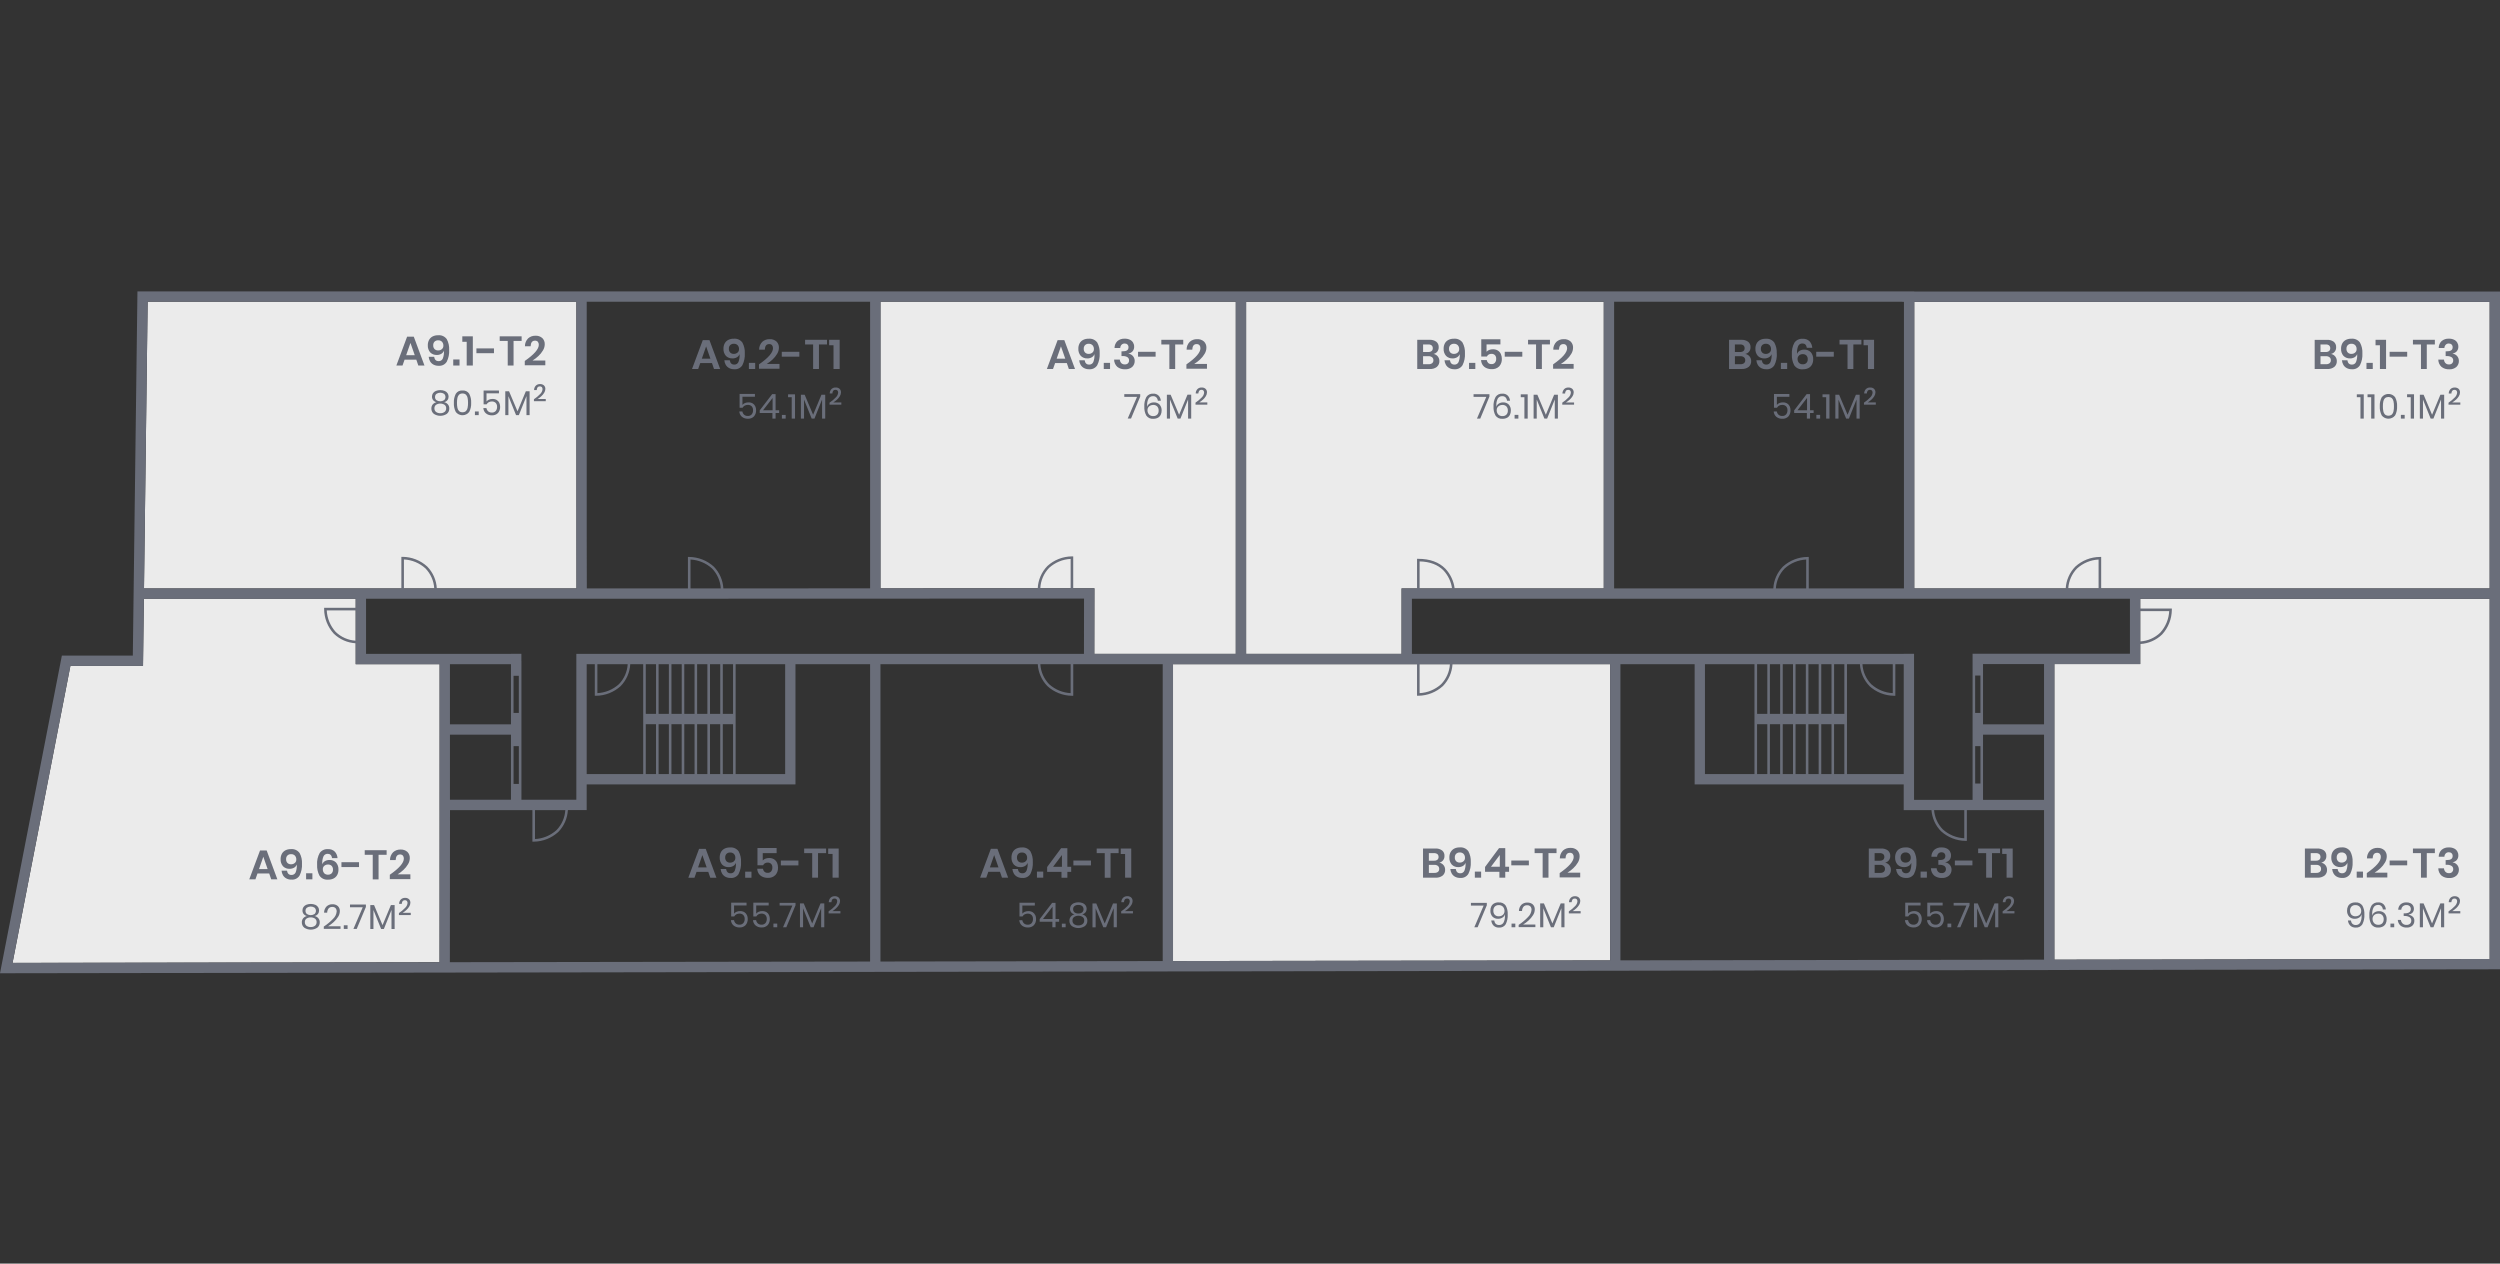
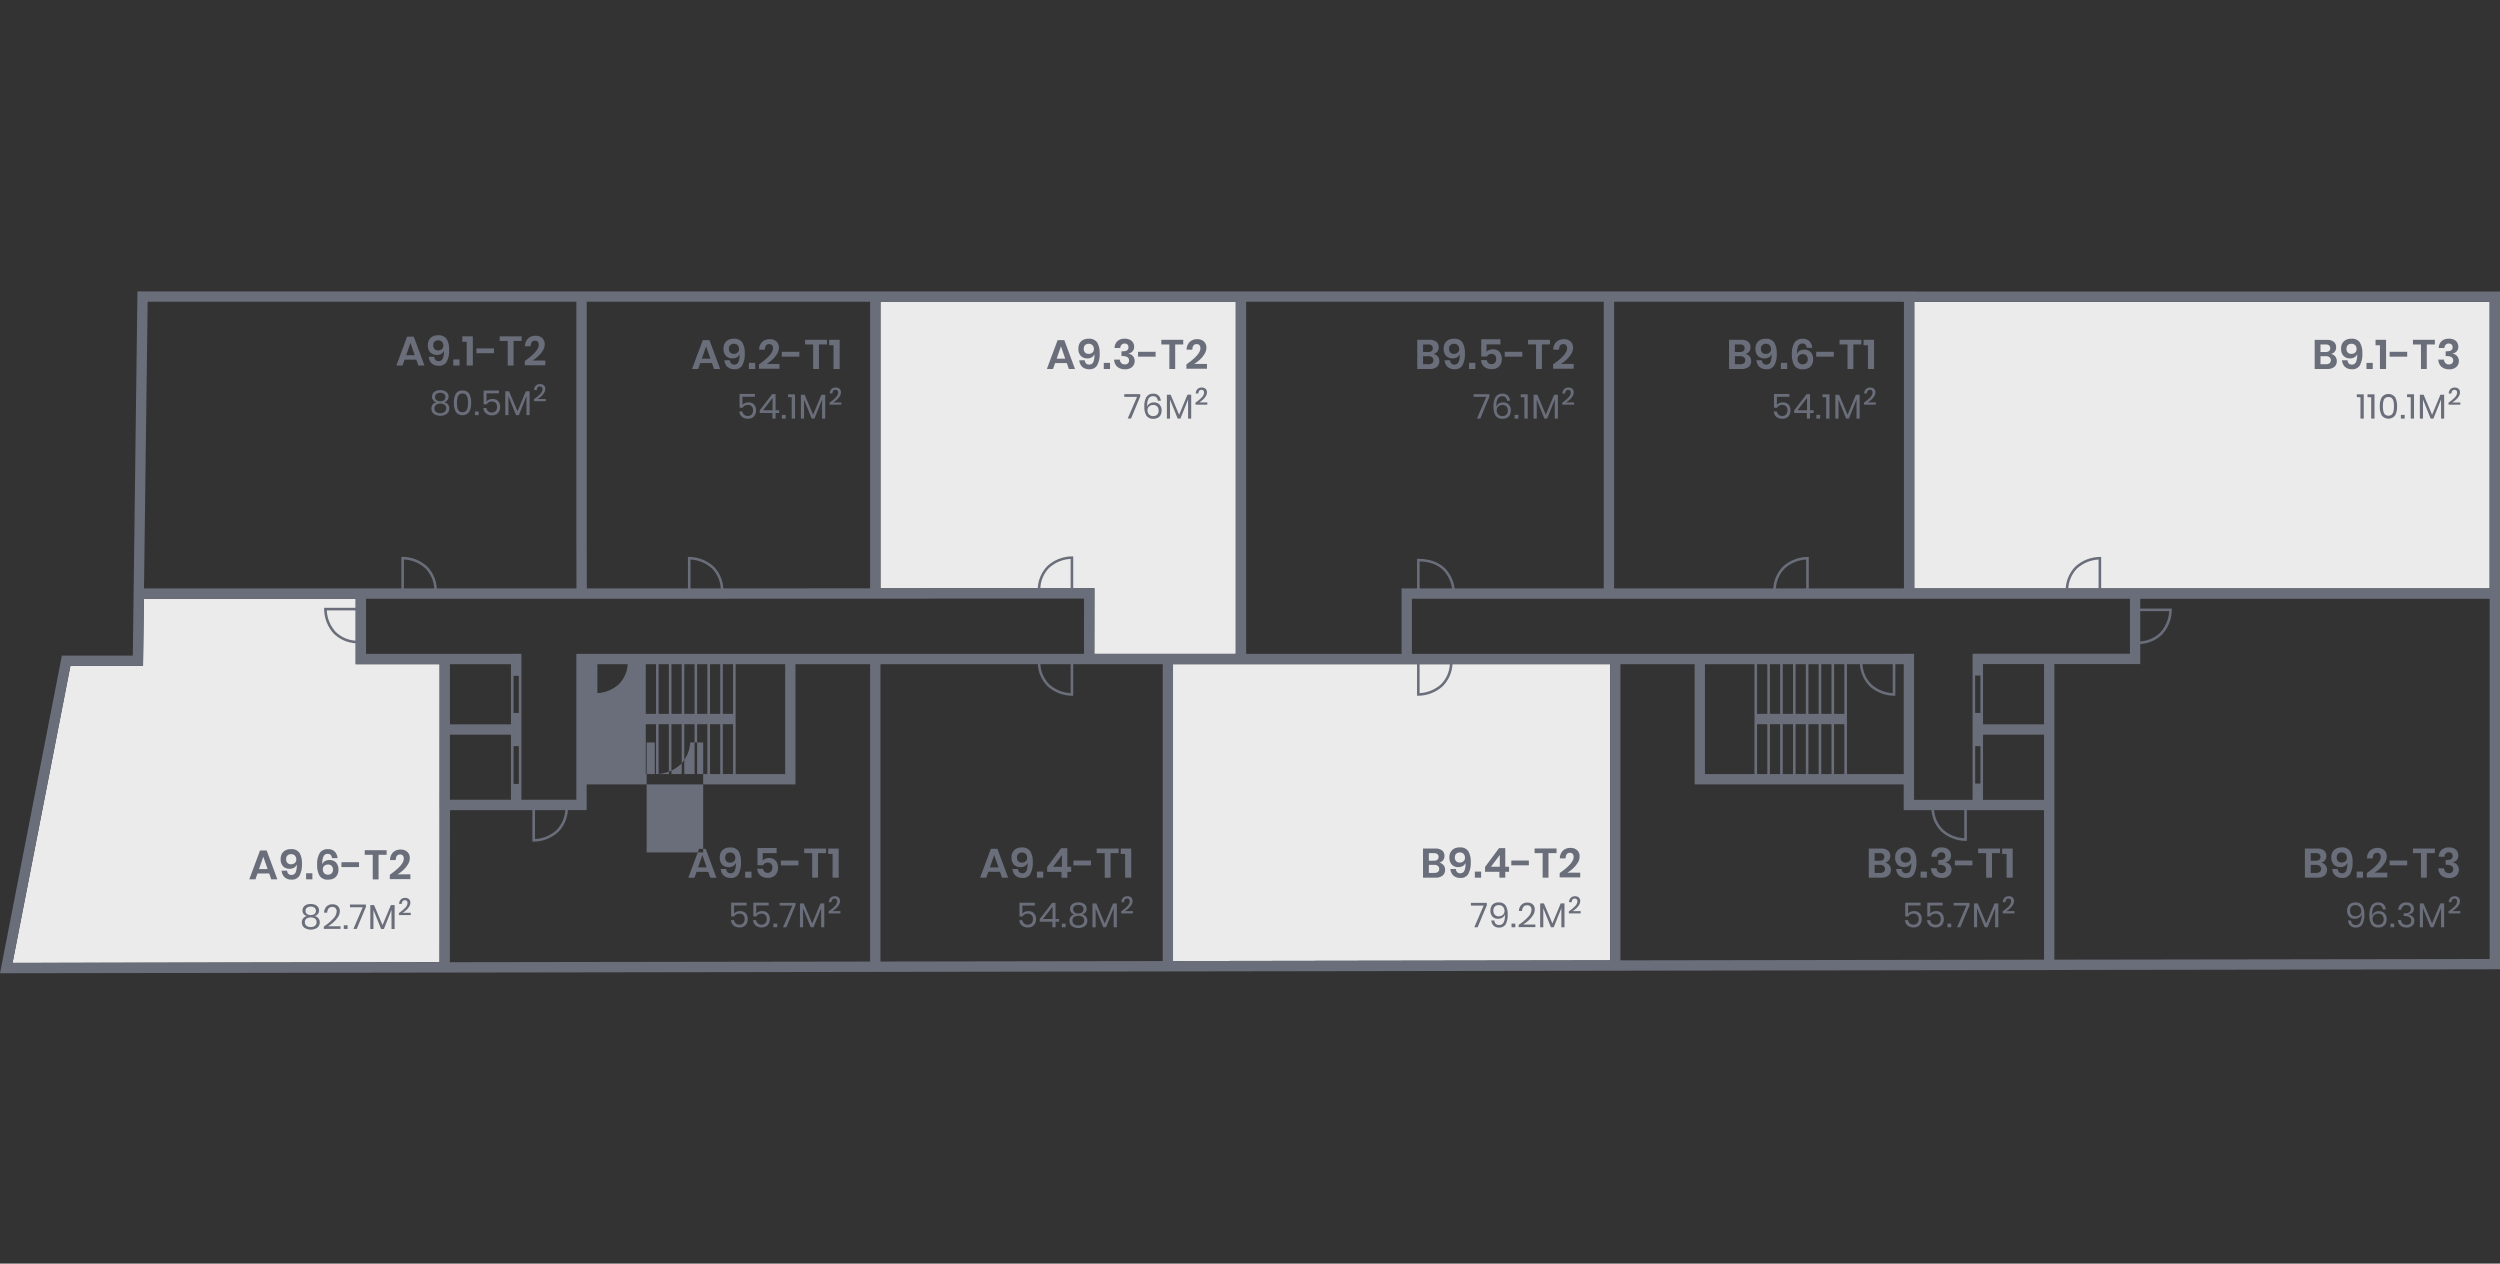
<svg xmlns="http://www.w3.org/2000/svg" id="Layer_1" viewBox="0 0 918 464">
  <rect x="0" y="0" width="918" height="464" fill="#333333" stroke="none" />
  <defs>
    <style>      .cls-1 {        fill: #6a6e7a;      }      .cls-2 {        fill: none;      }      .cls-3 {        clip-path: url(#clippath-1);      }      .cls-4 {        fill: #ebebeb;      }      .cls-5 {        clip-path: url(#clippath);      }    </style>
    <clipPath id="clippath">
      <rect class="cls-2" width="918" height="464" />
    </clipPath>
    <clipPath id="clippath-1">
      <rect class="cls-2" y="107" width="918" height="250.38" />
    </clipPath>
  </defs>
  <g class="cls-5">
    <g id="Piso_9">
      <g id="Group_16687">
-         <path id="Path_38164" class="cls-4" d="M211.68,216.07l-.04-105.27H54.22l-1.34,105.27h158.8Z" />
        <path id="Path_38165" class="cls-4" d="M161.42,243.89h-30.81v-24.03H52.83l-.31,24.67h-26.67l-21.24,109.04,156.79-.25.03-109.43Z" />
        <path id="Path_38166" class="cls-4" d="M430.73,243.89v109.01l160.5-.25v-108.75h-160.5Z" />
-         <path id="Path_38169" class="cls-4" d="M514.65,216.07h74.25v-105.27h-131.33v129.3h57.08v-24.03Z" />
        <path id="Path_38170" class="cls-4" d="M401.87,216l-.04,24.09h51.95V110.79h-130.48v105.24l78.58-.03Z" />
        <rect id="Rectangle_9576" class="cls-4" x="702.92" y="110.84" width="211.28" height="105.23" />
-         <path id="Path_38174" class="cls-4" d="M785.9,243.85h-31.54v108.54l159.85-.25v-132.27h-128.31v23.99Z" />
        <g id="Group_16667">
          <g class="cls-3">
            <g id="Group_16666">
-               <path id="Path_38175" class="cls-1" d="M702.92,107.04v-.04H50.47l-1.7,133.74h-26.05L0,357.38l918-1.46V107.04h-215.08ZM592.7,110.8h105.87v.04h.56v105.23h-34.95v-11.56h-.46c-3.35.03-6.57,1.29-9.04,3.55-2.1,2.16-3.35,5-3.52,8.01h-58.46v-105.27ZM663.23,205.46v10.61h-11.13c.17-2.75,1.31-5.35,3.23-7.33,2.18-1.97,4.97-3.13,7.9-3.28M457.57,110.8h131.33v105.27h-54.75c-.35-2.72-1.54-5.25-3.41-7.25-2.35-2.4-5.7-3.62-9.93-3.62h-.47v10.87h-5.68v24.03h-57.08V110.8ZM533.19,216.07h-11.91v-9.92c3.75.09,6.7,1.2,8.78,3.32,1.69,1.83,2.79,4.13,3.13,6.6M323.3,110.8h130.48v129.31h-51.95l.04-24.09h-7.78v-11.72h-.46c-3.35.03-6.57,1.29-9.04,3.55-2.14,2.2-3.39,5.11-3.53,8.17l-57.75.02v-105.24ZM393.14,205.24v10.76h-11.14c.14-2.81,1.29-5.47,3.24-7.49,2.18-1.97,4.97-3.13,7.9-3.28M215.43,110.8h104.07v105.24l-53.88.02c-.17-3-1.42-5.84-3.51-7.99-2.47-2.26-5.69-3.52-9.04-3.56h-.46v11.56h-37.13s-.04-19.52-.04-19.52v-85.74ZM264.68,216.05h-11.13v-10.59c2.93.15,5.72,1.31,7.9,3.28,1.91,1.98,3.05,4.57,3.22,7.31M213.54,219.86h2.92l181.6-.06-.03,20.3h-186.4v53.57h-20.16v-50.96h-.02v-2.64h-3.79v.02h-53.25v-20.23h79.14ZM393.14,243.89v10.63c-2.93-.15-5.72-1.31-7.9-3.28-1.92-1.99-3.07-4.59-3.23-7.35h11.13ZM288.31,243.89v40.35h-18.18v-40.35h18.18ZM265.41,243.89h3.77v18.25h-3.77v-18.25ZM269.18,284.24h-3.77v-18.31h3.77v18.31ZM260.7,243.89h3.77v18.25h-3.76v-18.25ZM264.46,284.24h-3.76v-18.31h3.77v18.31ZM255.98,243.89h3.77v18.25h-3.77v-18.25ZM259.75,284.24h-3.77v-18.31h3.77v18.31ZM251.27,243.89h3.77v18.25h-3.77v-18.25ZM255.04,284.24h-3.77v-18.31h3.77v18.31ZM246.56,243.89h3.77v18.25h-3.77v-18.25ZM250.32,284.24h-3.77v-18.31h3.77v18.31ZM241.84,243.89h3.77v18.25h-3.77v-18.25ZM245.61,284.24h-3.77v-18.31h3.77v18.31ZM237.13,243.89h3.77v18.25h-3.77v-18.25ZM240.89,284.24h-3.77v-18.31h3.77v18.31ZM218.87,255.49h.07c3.32-.05,6.51-1.32,8.97-3.56,2.1-2.17,3.35-5.02,3.52-8.04h4.75v40.35h-20.75v-40.35h2.98v11.59h.46ZM219.36,254.52v-10.63h11.13c-.16,2.76-1.31,5.37-3.23,7.35-2.18,1.97-4.97,3.13-7.9,3.28M207.58,297.47c-.16,2.76-1.31,5.37-3.23,7.35-2.18,1.97-4.97,3.13-7.9,3.28v-10.63h11.13ZM188.57,248.15h1.94v13.63h-1.94v-13.63ZM190.52,287.87h-1.94v-13.9h1.94v13.9ZM165.22,243.89h22.41v22.09h-22.41v-22.09ZM187.63,293.67h-22.41v-23.9h22.41v23.9ZM148.32,216.07v-10.64c2.93.15,5.73,1.31,7.9,3.28,1.92,1.99,3.07,4.59,3.23,7.35h-11.13ZM54.22,110.8h157.42v85.74l.04,19.53h-51.28c-.16-3.02-1.41-5.87-3.52-8.04-2.47-2.26-5.69-3.53-9.04-3.56h-.46v11.6H52.88l1.34-105.27ZM161.4,353.33l-156.79.25,21.24-109.04h26.67l.31-24.67h77.78v3.32h-11.59v.46c.02,3.35,1.29,6.57,3.55,9.04,2.17,2.1,5.02,3.35,8.04,3.52v7.69h30.81v53.57h.03l-.05,55.86ZM130.61,224.13v11.13c-2.76-.16-5.37-1.31-7.35-3.23-1.97-2.18-3.13-4.97-3.28-7.9h10.63ZM319.5,353.08l-154.31.24.05-55.85h30.26v11.59h.47s.07,0,.07,0c3.32-.05,6.51-1.32,8.97-3.56,2.1-2.17,3.35-5.02,3.52-8.04h6.9v-9.43h76.67v-44.14h27.4v109.18ZM426.93,352.9l-103.63.17v-109.18h57.77c.17,3.02,1.42,5.87,3.52,8.04,2.45,2.24,5.64,3.51,8.97,3.56h.54v-11.6h32.85v109.01ZM591.23,352.65l-160.5.25v-109.01h89.6v11.59h.46s.08,0,.08,0c3.32-.05,6.51-1.32,8.97-3.56,2.1-2.17,3.35-5.02,3.52-8.04h57.87v108.75ZM521.28,254.52v-10.63h11.13c-.16,2.76-1.31,5.37-3.23,7.35-2.18,1.97-4.97,3.13-7.9,3.28M750.56,352.39l-155.54.25v-108.75h27.25v44.15h76.77v9.45h10.2c.22,2.9,1.45,5.64,3.48,7.72,2.45,2.24,5.64,3.51,8.97,3.56h.54v-11.28h28.34v54.9ZM626.06,284.24v-40.35h18.18v40.35h-18.18ZM648.96,284.24h-3.77v-18.31h3.77v18.31ZM645.19,243.89h3.77v18.25h-3.76v-18.25ZM653.67,284.24h-3.77v-18.31h3.77v18.31ZM649.9,243.89h3.77v18.25h-3.77v-18.25ZM658.39,284.24h-3.77v-18.31h3.77v18.31ZM654.62,243.89h3.77v18.25h-3.77v-18.25ZM663.1,284.24h-3.77v-18.31h3.77v18.31ZM659.33,243.89h3.77v18.25h-3.77v-18.25ZM667.81,284.24h-3.77v-18.31h3.77v18.31ZM664.05,243.89h3.77v18.25h-3.77v-18.25ZM672.53,284.24h-3.77v-18.31h3.77v18.31ZM668.76,243.89h3.77v18.25h-3.77v-18.25ZM677.24,284.24h-3.77v-18.31h3.77v18.31ZM673.48,243.89h3.77v18.25h-3.77v-18.25ZM686.46,251.93c2.45,2.24,5.64,3.51,8.97,3.56h.54v-11.6h3.08v40.35h-20.84v-40.35h4.75c.17,3.02,1.42,5.87,3.52,8.04M683.89,243.89h11.13v10.63c-2.93-.15-5.72-1.31-7.9-3.28-1.92-1.99-3.07-4.59-3.23-7.35M710.19,297.49h11.09v10.32c-2.93-.15-5.72-1.31-7.9-3.28-1.85-1.91-2.97-4.39-3.19-7.04M727.22,287.72h-1.94v-13.74h1.94v13.74ZM725.27,248.05h1.94v13.73h-1.94v-13.73ZM750.57,293.7h-22.4v-23.93h22.4v23.93ZM750.57,265.98h-22.4v-22.13h22.4v22.13ZM750.57,240.06h-26.24v53.64h-21.49v-53.62h-3.79v.02h-180.6v-20.24h263.66v20.19h-31.53ZM759.47,216.07c.17-2.75,1.31-5.35,3.23-7.33,2.18-1.97,4.97-3.13,7.9-3.28v10.61h-11.13ZM914.2,352.14l-159.84.25v-108.54h31.54v-7.37c3.02-.16,5.87-1.41,8.04-3.52,2.26-2.47,3.52-5.69,3.56-9.04v-.46h-11.6v-3.59h128.3v132.27ZM785.9,235.53v-11.13h10.63c-.15,2.93-1.3,5.72-3.28,7.9-1.99,1.92-4.6,3.07-7.35,3.23M914.21,216.07h-142.66v-11.56h-.46c-3.35.02-6.57,1.29-9.04,3.55-2.1,2.16-3.35,5-3.52,8.01h-55.6v-105.23h211.28v105.23ZM148.58,132.07h4.29l.74,2.16h2.26l-3.93-10.6h-2.45l-3.95,10.6h2.26l.76-2.16ZM150.72,125.92l1.58,4.52h-3.16l1.58-4.52ZM160.4,130.35c.58.01,1.15-.14,1.65-.43.45-.26.79-.67.95-1.16.09.99-.05,1.99-.41,2.92-.27.6-.88.97-1.53.93-.93,0-1.48-.53-1.64-1.58h-2c.04.58.22,1.15.51,1.66.29.5.72.92,1.23,1.19.59.31,1.24.46,1.91.44,1.19.1,2.34-.47,2.97-1.49.67-1.35.98-2.85.89-4.36.07-1.37-.23-2.73-.88-3.94-.74-1.02-1.97-1.56-3.22-1.42-.71-.02-1.41.14-2.04.47-.54.3-.99.75-1.27,1.3-.29.58-.44,1.22-.43,1.88-.06.97.26,1.92.89,2.65.64.64,1.53.98,2.43.93M159.57,125.45c.35-.33.82-.51,1.3-.49.54-.04,1.07.16,1.45.55.33.39.51.89.49,1.4.03.5-.18.99-.57,1.31-.38.31-.85.47-1.34.46-.49.02-.97-.15-1.33-.49-.35-.38-.53-.89-.49-1.4-.03-.5.15-.99.49-1.35M168.74,134.23h-2.31v-2.24h2.31v2.24ZM171.37,125.51h-1.61v-2h3.86v10.71h-2.25v-8.71ZM181.39,129.7h-6.45v-1.78h6.45v1.78ZM186.44,125.2h-2.95v-1.7h8.05v1.7h-2.96v9.02h-2.14v-9.02ZM200.24,134.13h-7.54v-1.59c3.43-2.38,5.15-4.35,5.15-5.92.02-.4-.1-.8-.34-1.12-.28-.29-.67-.44-1.07-.41-1,0-1.53.68-1.6,2.05h-2.08c-.02-1.08.4-2.11,1.15-2.88.73-.66,1.7-1.01,2.69-.98.93-.06,1.84.25,2.54.86.6.6.93,1.43.89,2.28-.01.8-.24,1.58-.66,2.25-.45.77-1.02,1.47-1.68,2.08-.66.62-1.37,1.16-2.14,1.63h4.69v1.74ZM163.09,147.68c.48-.11.92-.38,1.23-.77.27-.37.41-.83.4-1.29,0-.43-.12-.84-.35-1.2-.26-.38-.62-.68-1.04-.86-1.06-.42-2.25-.42-3.31,0-.43.18-.79.48-1.05.86-.23.36-.36.77-.35,1.2-.01.46.13.92.41,1.29.31.39.74.66,1.23.77-.53.13-1.01.42-1.37.83-.33.42-.5.94-.49,1.47-.03.77.3,1.51.9,1.99,1.45.96,3.33.96,4.78,0,.6-.48.93-1.22.9-1.99.02-.53-.16-1.05-.49-1.47-.36-.42-.84-.71-1.38-.83M159.75,145.78c-.02-.45.17-.89.52-1.17.85-.55,1.94-.55,2.79,0,.65.59.69,1.6.1,2.24-.03.03-.06.07-.1.1-.85.55-1.95.55-2.8,0-.35-.28-.54-.72-.52-1.17M163.25,151.25c-.45.34-1.01.51-1.57.48-.57.03-1.13-.14-1.58-.47-.39-.33-.61-.82-.58-1.33-.03-.51.2-1,.61-1.3.95-.59,2.15-.59,3.1,0,.41.3.64.79.61,1.3.02.51-.19,1-.58,1.33M169.83,143.39c-.98-.09-1.93.37-2.46,1.2-.52,1.03-.77,2.18-.71,3.33-.06,1.16.18,2.32.71,3.35,1.06,1.36,3.01,1.6,4.37.55.2-.16.39-.34.55-.55.53-1.04.78-2.19.72-3.35.06-1.15-.19-2.3-.71-3.33-.53-.83-1.48-1.29-2.46-1.2M171.7,149.76c-.08.44-.29.86-.6,1.18-.35.31-.81.47-1.28.44-.46.03-.92-.13-1.26-.44-.31-.33-.52-.74-.6-1.18-.12-.61-.17-1.22-.16-1.84-.01-.61.04-1.22.16-1.82.08-.44.29-.85.6-1.17.35-.31.8-.47,1.26-.44.47-.03.93.13,1.28.44.31.32.52.73.6,1.17.12.6.17,1.21.16,1.82.01.62-.04,1.23-.16,1.84M175.79,152.44h-1.4v-1.35h1.39v1.35ZM178.65,144.43v2.99c.24-.31.55-.54.91-.68.41-.17.85-.26,1.3-.25.55-.02,1.1.12,1.57.4.4.25.73.62.92,1.05.2.46.31.95.3,1.45.03.82-.24,1.62-.77,2.25-.59.61-1.42.93-2.26.87-.79.03-1.57-.22-2.19-.73-.57-.49-.91-1.2-.95-1.95h1.14c.06.47.3.9.65,1.22.37.3.83.45,1.3.44.55.04,1.09-.17,1.47-.58.34-.43.52-.98.49-1.53.03-.53-.15-1.05-.5-1.44-.39-.37-.91-.56-1.44-.52-.4,0-.8.09-1.15.28-.32.18-.58.44-.75.76h-1.11v-5.05h5.64v1.03h-4.58ZM193.09,143.67h1.38v8.77h-1.15v-7l-2.8,7h-1.02l-2.81-6.97v6.97h-1.15v-8.77h1.38l3.11,7.36,3.06-7.36ZM198.77,145.5c-.41.38-.86.72-1.34,1.01h2.97v.82h-4.34v-.74c.84-.55,1.61-1.2,2.3-1.92.49-.46.8-1.08.86-1.75.01-.27-.07-.54-.24-.76-.2-.2-.47-.31-.76-.28-.31-.02-.62.11-.82.35-.2.29-.31.64-.31,1h-.98c0-.61.23-1.2.66-1.64.41-.38.96-.59,1.53-.56.52-.03,1.03.14,1.43.48.36.35.55.83.52,1.33-.01.49-.16.97-.42,1.38-.29.48-.65.91-1.07,1.29M95.48,312.3l-3.95,10.6h2.26l.76-2.16h4.3l.74,2.16h2.26l-3.93-10.6h-2.45ZM95.11,319.12l1.58-4.52,1.58,4.52h-3.16ZM110,313.22c-.74-1.02-1.97-1.56-3.22-1.42-.71-.02-1.41.14-2.04.47-.54.3-.99.75-1.27,1.3-.29.58-.44,1.22-.43,1.88-.06.97.26,1.92.89,2.65.64.64,1.53.98,2.44.93.58.01,1.15-.14,1.65-.43.45-.26.78-.67.95-1.16.09.99-.05,1.99-.41,2.92-.27.59-.88.96-1.53.93-.93,0-1.48-.53-1.64-1.58h-2c.04.58.22,1.15.51,1.66.29.5.72.92,1.23,1.19.59.31,1.24.46,1.9.44,1.19.1,2.34-.47,2.97-1.49.67-1.35.98-2.85.89-4.36.07-1.37-.23-2.73-.88-3.94M108.22,316.91c-.38.31-.85.47-1.34.46-.49.02-.97-.15-1.33-.49-.35-.38-.53-.89-.49-1.4-.03-.5.15-.99.49-1.35.35-.33.82-.51,1.31-.48.54-.04,1.07.16,1.45.55.33.39.51.89.49,1.4.03.5-.18.99-.57,1.31M114.71,322.89h-2.31v-2.23h2.31v2.23ZM122.58,322.53c.54-.29.99-.74,1.27-1.29.29-.58.44-1.23.43-1.88.06-.97-.26-1.92-.89-2.65-.64-.64-1.53-.98-2.44-.93-.58-.01-1.15.14-1.65.43-.45.26-.78.67-.95,1.16-.1-.99.05-2,.43-2.92.28-.6.89-.96,1.55-.93.91,0,1.45.53,1.61,1.58h2c-.05-.88-.4-1.72-.99-2.37-.66-.65-1.57-.99-2.49-.93-1.2-.1-2.37.43-3.07,1.41-.73,1.33-1.06,2.83-.95,4.34-.07,1.39.23,2.77.88,4,.73,1.04,1.96,1.59,3.22,1.45.71.02,1.41-.14,2.04-.47M119.03,320.61c-.34-.39-.51-.89-.49-1.4-.03-.5.18-.98.56-1.3.38-.31.86-.47,1.35-.46.49-.02.97.15,1.33.49.35.38.53.89.49,1.4.03.5-.15.99-.49,1.35-.35.33-.82.51-1.31.49-.54.04-1.07-.16-1.45-.55M131.83,318.38h-6.45v-1.78h6.45v1.78ZM136.88,313.89h-2.95v-1.7h8.04v1.7h-2.96v9.02h-2.14v-9.02ZM150.68,322.81h-7.54v-1.6c3.43-2.38,5.15-4.35,5.15-5.92.02-.4-.1-.8-.34-1.12-.28-.29-.67-.44-1.07-.41-1,0-1.53.68-1.59,2.05h-2.08c-.02-1.08.4-2.11,1.15-2.88.73-.66,1.7-1.01,2.69-.98.93-.06,1.84.25,2.54.86.6.6.93,1.43.89,2.29-.01.8-.24,1.58-.66,2.25-.45.77-1.02,1.47-1.68,2.08-.66.62-1.37,1.16-2.14,1.63h4.69v1.75ZM115.53,336.36c.48-.11.92-.38,1.23-.77.27-.37.41-.83.4-1.29,0-.43-.12-.84-.35-1.2-.26-.38-.62-.68-1.04-.86-1.06-.42-2.25-.42-3.31,0-.43.18-.79.48-1.05.86-.23.36-.36.77-.35,1.2-.01.46.13.92.4,1.29.31.39.74.66,1.23.77-.53.13-1.01.42-1.37.83-.33.42-.5.94-.49,1.47-.03.77.3,1.51.9,1.99,1.45.96,3.33.96,4.78,0,.6-.48.93-1.22.9-1.99.02-.53-.16-1.05-.5-1.47-.36-.42-.84-.71-1.38-.83M112.18,334.46c-.02-.45.17-.89.53-1.17.85-.55,1.94-.55,2.79,0,.65.59.69,1.6.1,2.24-.03.03-.06.07-.1.1-.85.55-1.95.55-2.8,0-.35-.28-.54-.72-.52-1.17M115.67,339.93c-.45.34-1.01.51-1.57.48-.57.03-1.13-.14-1.58-.47-.39-.33-.61-.82-.58-1.34-.03-.51.2-1,.61-1.3.95-.59,2.15-.59,3.1,0,.41.3.64.79.61,1.3.02.51-.19,1-.58,1.33M120.51,340.12h4.53v.95h-6.14v-.84c1.26-.81,2.41-1.78,3.44-2.87.74-.69,1.2-1.64,1.29-2.65.02-.44-.12-.87-.39-1.22-.32-.33-.78-.5-1.25-.46-.51-.03-1.01.17-1.34.56-.33.45-.51.99-.51,1.55h-1.14c0-.86.33-1.68.92-2.3.58-.54,1.36-.83,2.15-.8.72-.04,1.43.2,1.99.67.51.5.78,1.19.73,1.9-.02.73-.24,1.45-.65,2.06-.45.72-1,1.37-1.63,1.93-.62.57-1.3,1.08-2.02,1.51M126.24,339.76h1.39v1.35h-1.39v-1.35ZM128.52,332.15h5.84v.88l-3.38,8.08h-1.21l3.43-7.97h-4.68v-1ZM143.53,332.35h1.38v8.77h-1.15v-7l-2.8,7h-1.02l-2.81-6.97v6.97h-1.15v-8.77h1.38l3.11,7.36,3.07-7.36ZM147.87,335.19h2.96v.82h-4.34v-.74c.84-.55,1.61-1.2,2.3-1.93.49-.46.8-1.08.86-1.75.01-.27-.07-.54-.24-.76-.2-.21-.47-.31-.76-.28-.31-.02-.61.11-.81.35-.2.29-.31.64-.31,1h-.98c0-.61.23-1.2.66-1.64.41-.38.96-.59,1.53-.57.52-.03,1.03.14,1.43.48.36.35.54.83.52,1.33-.01.49-.16.97-.42,1.38-.29.48-.65.91-1.07,1.29-.41.38-.86.72-1.34,1.01M256.7,311.7l-3.95,10.6h2.26l.76-2.16h4.3l.74,2.16h2.26l-3.93-10.6h-2.45ZM256.33,318.51l1.58-4.52,1.58,4.52h-3.16ZM271.22,320.91c.67-1.35.98-2.85.89-4.36.07-1.37-.23-2.73-.88-3.94-.74-1.02-1.97-1.56-3.22-1.42-.71-.02-1.41.14-2.04.47-.54.3-.99.75-1.27,1.3-.29.58-.44,1.22-.42,1.88-.06.97.26,1.92.89,2.65.64.64,1.53.98,2.44.93.58.01,1.15-.14,1.65-.43.45-.26.78-.67.95-1.16.09.99-.05,1.99-.41,2.92-.27.6-.88.97-1.53.93-.93,0-1.48-.53-1.64-1.58h-2c.04.59.22,1.15.51,1.66.29.5.72.92,1.23,1.19.59.31,1.24.46,1.91.44,1.19.1,2.34-.47,2.97-1.49M269.45,316.31c-.38.31-.85.47-1.34.46-.49.02-.97-.15-1.33-.49-.35-.38-.52-.89-.49-1.4-.03-.5.15-.99.48-1.35.35-.33.82-.51,1.31-.49.54-.04,1.07.16,1.45.55.33.39.51.89.49,1.4.03.5-.18.99-.57,1.31M273.63,320.07h2.31v2.23h-2.31v-2.23ZM285.33,316.8c.24.56.37,1.16.36,1.77.05,1.01-.3,1.99-.96,2.75-.73.72-1.73,1.1-2.76,1.03-.7.02-1.4-.13-2.03-.42-.55-.26-1.02-.66-1.35-1.17-.33-.53-.51-1.13-.53-1.75h2.08c.06.41.26.8.56,1.09.32.28.74.42,1.17.4.5.04.99-.16,1.31-.54.31-.41.46-.92.43-1.43.03-.48-.13-.96-.45-1.32-.35-.33-.81-.5-1.29-.47-.36-.01-.72.08-1.03.27-.27.17-.49.41-.62.71h-2.08v-6.33h7.03v1.88h-5.09v2.7c.26-.29.6-.52.96-.66.43-.17.89-.26,1.36-.25.65-.02,1.29.14,1.84.48.48.31.86.75,1.09,1.27M286.73,315.99h6.45v1.78h-6.45v-1.78ZM298.24,313.27h-2.95v-1.7h8.05v1.7h-2.96v9.02h-2.14v-9.02ZM305.72,313.57h-1.61v-2h3.86v10.71h-2.25v-8.71ZM274.27,335.99c.2.46.31.95.3,1.45.03.82-.24,1.62-.77,2.25-.59.61-1.42.93-2.26.87-.79.03-1.57-.23-2.19-.73-.57-.49-.91-1.2-.95-1.95h1.14c.06.47.3.91.65,1.22.37.3.83.46,1.3.44.55.04,1.09-.17,1.47-.58.34-.43.52-.98.49-1.53.03-.53-.15-1.05-.51-1.44-.38-.36-.9-.55-1.43-.52-.4,0-.8.09-1.15.29-.32.18-.58.44-.75.76h-1.12v-5.05h5.64v1.02h-4.58v2.99c.24-.31.55-.54.91-.68.41-.17.85-.26,1.3-.25.55-.02,1.1.12,1.58.4.4.25.73.62.92,1.05M282.38,335.99c.2.46.31.95.3,1.45.03.82-.24,1.63-.77,2.25-.59.61-1.42.93-2.26.87-.79.03-1.57-.22-2.19-.73-.57-.49-.91-1.2-.95-1.95h1.14c.06.47.3.91.65,1.22.37.3.83.46,1.3.44.55.04,1.09-.17,1.47-.58.34-.43.52-.98.49-1.53.03-.53-.15-1.05-.51-1.44-.38-.36-.9-.55-1.43-.52-.4,0-.8.09-1.15.29-.32.18-.58.44-.74.76h-1.11v-5.05h5.64v1.02h-4.58v2.99c.24-.31.55-.54.91-.68.41-.17.85-.26,1.3-.25.55-.02,1.1.12,1.58.4.4.25.73.62.92,1.05M284,339.14h1.4v1.36h-1.4v-1.36ZM286.28,331.53h5.84v.88l-3.38,8.08h-1.21l3.43-7.97h-4.68v-1ZM294.9,340.5h-1.15v-8.77h1.38l3.11,7.36,3.06-7.36h1.38v8.77h-1.15v-7l-2.8,7h-1.03l-2.81-6.97v6.97ZM306.98,333.56c-.41.38-.86.72-1.34,1.01h2.96v.82h-4.34v-.74c.84-.55,1.61-1.2,2.3-1.92.49-.46.8-1.08.86-1.75.01-.27-.07-.54-.23-.76-.2-.2-.47-.31-.76-.28-.31-.02-.62.11-.82.35-.2.29-.31.64-.31,1h-.98c0-.61.23-1.2.66-1.64.41-.38.96-.59,1.53-.57.52-.03,1.03.14,1.43.48.36.35.55.83.52,1.33-.01.49-.16.97-.42,1.38-.29.48-.65.91-1.07,1.29M363.84,311.69l-3.95,10.6h2.26l.76-2.16h4.28l.74,2.16h2.26l-3.93-10.6h-2.43ZM363.48,318.51l1.58-4.52,1.58,4.52h-3.16ZM378.36,320.91c.67-1.35.98-2.85.89-4.36.07-1.37-.23-2.73-.88-3.94-.74-1.02-1.97-1.56-3.22-1.42-.71-.02-1.41.14-2.04.47-.54.3-.99.75-1.27,1.3-.29.58-.43,1.23-.42,1.88-.06.97.26,1.92.89,2.65.64.64,1.53.98,2.43.93.58.01,1.15-.14,1.65-.43.45-.26.78-.67.95-1.16.09.99-.05,1.99-.41,2.92-.27.6-.88.97-1.53.93-.93,0-1.48-.53-1.64-1.58h-2c.04.59.22,1.15.51,1.66.29.5.72.92,1.23,1.19.59.31,1.24.46,1.91.44,1.19.1,2.34-.47,2.97-1.49M376.59,316.31c-.38.31-.85.47-1.34.46-.49.02-.97-.15-1.33-.49-.35-.38-.52-.89-.49-1.4-.03-.5.15-.99.48-1.35.35-.33.82-.51,1.31-.49.54-.04,1.07.16,1.45.55.33.39.51.89.49,1.4.03.5-.18.99-.57,1.31M383.08,322.29h-2.31v-2.23h2.31v2.23ZM393.33,318.29h-1.4v-6.83h-2.29l-5.13,6.91v1.78h5.27v2.16h2.16v-2.16h1.4v-1.85ZM389.94,318.29h-3.25l3.25-4.33v4.33ZM394.16,316h6.44v1.78h-6.45v-1.78ZM405.67,313.28h-2.96v-1.7h8.05v1.7h-2.96v9.02h-2.14v-9.02ZM413.15,313.58h-1.62v-2h3.86v10.7h-2.25v-8.7ZM380.15,336c.2.46.31.95.3,1.45.03.82-.24,1.62-.77,2.25-.59.61-1.42.93-2.26.87-.79.03-1.57-.23-2.19-.73-.57-.49-.91-1.2-.95-1.95h1.12c.06.47.3.9.65,1.22.37.3.83.45,1.3.44.55.04,1.09-.17,1.47-.58.34-.43.52-.98.49-1.53.03-.53-.15-1.05-.51-1.44-.38-.36-.9-.55-1.43-.52-.4,0-.8.09-1.15.29-.32.18-.58.44-.75.76h-1.11v-5.05h5.63v1.02h-4.58v2.99c.24-.31.55-.54.91-.68.41-.17.85-.26,1.3-.25.55-.02,1.1.12,1.58.4.41.25.73.62.92,1.05M387.59,331.53h-1.24l-4.58,5.97v.96h4.66v2.04h1.16v-2.05h1.32v-1h-1.32v-5.92ZM386.5,337.46h-3.52l3.52-4.53v4.53ZM389.91,339.16h1.39v1.34h-1.39v-1.34ZM397.39,335.76c.48-.11.92-.38,1.23-.77.27-.37.41-.83.4-1.29,0-.43-.12-.84-.35-1.2-.26-.38-.62-.68-1.04-.86-1.06-.42-2.24-.42-3.31,0-.43.18-.79.48-1.05.86-.23.36-.36.77-.36,1.2-.01.46.13.92.41,1.29.31.39.74.66,1.23.77-.53.13-1.01.42-1.37.84-.33.42-.5.94-.49,1.47-.04.77.3,1.51.9,1.99,1.45.96,3.33.96,4.78,0,.6-.48.94-1.22.9-1.99.02-.53-.16-1.05-.49-1.47-.36-.42-.84-.71-1.38-.84M394.05,333.86c-.02-.45.17-.89.52-1.17.41-.29.9-.44,1.4-.41.5-.03.99.12,1.39.41.65.59.69,1.59.11,2.24-.03.03-.06.07-.1.1-.41.29-.9.44-1.4.41-.5.03-1-.12-1.4-.41-.35-.29-.54-.72-.52-1.17M397.54,339.33c-.45.34-1.01.51-1.57.48-.57.03-1.13-.14-1.58-.47-.39-.33-.61-.82-.58-1.34-.03-.51.2-1,.61-1.3.95-.59,2.15-.59,3.1,0,.41.3.64.79.61,1.3.02.51-.19,1-.58,1.33M402.31,340.51h-1.15v-8.77h1.38l3.11,7.36,3.06-7.36h1.39v8.75h-1.15v-7l-2.8,7h-1.02l-2.81-6.97v6.98ZM414.4,333.56c-.41.38-.86.72-1.34,1.01h2.96v.82h-4.33v-.74c.84-.55,1.61-1.2,2.3-1.92.49-.46.8-1.08.86-1.75.01-.27-.07-.54-.23-.76-.2-.2-.47-.31-.76-.28-.31-.02-.62.11-.82.35-.2.29-.31.64-.31,1h-.98c0-.61.23-1.2.66-1.64.41-.38.96-.59,1.53-.57.52-.03,1.03.14,1.43.48.36.35.54.83.52,1.33-.01.49-.16.97-.42,1.38-.29.48-.65.91-1.07,1.29M528.52,316.76c.54-.11,1.02-.41,1.37-.84.36-.47.55-1.05.52-1.64.04-.77-.28-1.51-.87-2-.73-.52-1.61-.77-2.5-.71h-4.51v10.71h4.6c.94.06,1.87-.21,2.62-.78.61-.54.94-1.32.9-2.13.02-1.28-.88-2.38-2.14-2.61M524.67,313.28h1.9c.45-.04.9.09,1.26.36.28.27.43.64.41,1.03.02.39-.13.76-.42,1.02-.35.26-.79.39-1.22.36h-1.92v-2.78ZM528.01,320.16c-.38.27-.84.4-1.3.37h-2.03v-2.95h2.02c.47-.03.93.11,1.31.39.32.28.49.68.46,1.1.03.41-.14.81-.46,1.09M532.63,312.95c-.29.58-.44,1.22-.42,1.88-.06.97.26,1.92.89,2.65.64.64,1.53.98,2.44.93.58.01,1.15-.14,1.65-.43.45-.26.78-.67.95-1.16.09.99-.05,1.99-.41,2.92-.27.6-.88.97-1.53.93-.93,0-1.48-.53-1.64-1.58h-2c.04.58.22,1.15.51,1.66.29.5.72.92,1.23,1.19.59.31,1.24.46,1.91.44,1.19.1,2.34-.47,2.97-1.49.67-1.35.98-2.85.89-4.36.07-1.37-.23-2.73-.88-3.94-.74-1.02-1.97-1.56-3.22-1.42-.71-.02-1.41.14-2.04.47-.54.3-.99.75-1.27,1.3M534.7,313.51c.35-.33.82-.51,1.3-.49.54-.04,1.07.16,1.45.55.33.39.51.89.49,1.4.03.5-.18.99-.57,1.31-.38.31-.85.47-1.34.46-.49.02-.97-.15-1.33-.49-.35-.38-.53-.89-.49-1.4-.03-.5.15-.99.49-1.35M543.87,322.28h-2.31v-2.23h2.31v2.23ZM550.57,322.28h2.16v-2.16h1.4v-1.85h-1.4v-6.83h-2.29l-5.13,6.91v1.78h5.27v2.16ZM547.48,318.27l3.25-4.33v4.33h-3.25ZM561.4,317.76h-6.45v-1.78h6.45v1.78ZM566.46,313.26h-2.95v-1.7h8.05v1.7h-2.96v9.02h-2.14v-9.02ZM580.26,322.19h-7.55v-1.59c3.43-2.38,5.15-4.35,5.15-5.92.02-.4-.1-.8-.34-1.12-.28-.29-.67-.44-1.07-.41-1,0-1.53.68-1.6,2.05h-2.08c-.02-1.08.4-2.11,1.15-2.88.73-.66,1.7-1.01,2.69-.98.93-.06,1.84.25,2.54.86.6.6.93,1.43.89,2.29-.01.8-.24,1.58-.66,2.25-.45.77-1.02,1.47-1.68,2.08-.66.62-1.37,1.16-2.14,1.63h4.69v1.74ZM544.8,332.53h-4.68v-1h5.84v.88l-3.38,8.08h-1.21l3.43-7.97ZM550.29,331.35c-.58-.02-1.16.12-1.68.4-.44.25-.79.63-1.01,1.08-.22.47-.34.99-.33,1.52-.05.81.22,1.61.76,2.23.55.55,1.31.84,2.09.8.57.01,1.13-.14,1.61-.46.44-.28.74-.71.86-1.21,0,.12.01.29.01.52.07.9-.12,1.81-.54,2.61-.35.54-.96.86-1.61.82-.45.02-.88-.13-1.21-.43-.32-.33-.51-.77-.56-1.23h-1.09c.06.71.36,1.37.85,1.88.54.51,1.26.77,2,.73.99.08,1.93-.39,2.46-1.23.55-1.11.8-2.35.73-3.59.06-1.13-.19-2.25-.72-3.24-.6-.85-1.61-1.3-2.64-1.18M552.16,335.6c-.2.29-.47.52-.79.66-.32.14-.67.22-1.02.21-.54.03-1.07-.17-1.46-.54-.38-.43-.57-.99-.53-1.56-.03-.54.16-1.08.53-1.48.38-.36.89-.56,1.42-.53.61-.04,1.2.19,1.61.63.36.43.55.98.54,1.54.01.38-.09.75-.3,1.06M555.04,339.15h1.39v1.35h-1.39v-1.35ZM560.86,331.43c.72-.04,1.43.2,1.98.67.51.5.78,1.19.73,1.9-.02.73-.24,1.45-.65,2.06-.45.72-1,1.37-1.63,1.93-.62.57-1.3,1.08-2.02,1.51h4.52v.95h-6.14v-.84c1.26-.81,2.41-1.78,3.44-2.87.74-.69,1.2-1.64,1.29-2.65.02-.44-.11-.87-.39-1.22-.32-.33-.78-.5-1.25-.46-.51-.03-1.01.17-1.34.56-.33.45-.51.99-.51,1.55h-1.14c0-.86.33-1.68.92-2.3.58-.54,1.36-.83,2.15-.8M573.1,331.74h1.38v8.76h-1.15v-7l-2.8,7h-1.02l-2.81-6.97v6.97h-1.15v-8.77h1.38l3.11,7.36,3.06-7.36ZM578.78,333.57c-.41.38-.86.72-1.34,1.01h2.97v.82h-4.34v-.74c.84-.55,1.61-1.2,2.3-1.92.49-.46.8-1.08.86-1.75.02-.27-.07-.54-.23-.76-.2-.2-.47-.31-.76-.28-.31-.02-.62.11-.82.35-.2.29-.31.64-.31,1h-.98c0-.61.23-1.2.66-1.64.41-.38.96-.59,1.53-.57.52-.03,1.03.14,1.43.48.36.35.55.83.52,1.33-.01.49-.16.97-.42,1.38-.29.48-.65.91-1.07,1.29M692.21,316.77c.54-.12,1.02-.41,1.37-.84.36-.47.55-1.05.52-1.64.04-.77-.28-1.51-.87-2-.73-.52-1.61-.77-2.5-.71h-4.51v10.7h4.6c.94.06,1.87-.21,2.62-.78.61-.54.94-1.32.9-2.13.02-1.28-.88-2.38-2.14-2.61M688.36,313.28h1.9c.45-.04.9.09,1.26.36.28.27.43.64.41,1.03.02.39-.13.76-.42,1.02-.35.26-.79.39-1.22.36h-1.93v-2.78ZM691.7,320.16c-.38.27-.84.4-1.3.37h-2.03v-2.95h2.02c.47-.03.93.11,1.31.39.32.28.49.68.46,1.1.03.41-.14.81-.46,1.09M702.83,320.9c.67-1.35.98-2.85.89-4.36.07-1.37-.23-2.73-.88-3.94-.74-1.02-1.97-1.56-3.22-1.42-.71-.02-1.41.14-2.04.47-.54.3-.99.75-1.27,1.3-.29.58-.44,1.22-.42,1.88-.06.97.26,1.92.89,2.65.64.64,1.53.98,2.44.93.58.01,1.15-.14,1.65-.43.45-.26.78-.67.95-1.16.09.99-.05,1.99-.41,2.92-.27.6-.88.97-1.53.93-.93,0-1.48-.53-1.64-1.58h-2c.04.59.22,1.15.51,1.66.29.5.72.92,1.23,1.19.59.31,1.24.46,1.91.44,1.19.1,2.34-.47,2.97-1.49M701.06,316.29c-.38.31-.85.47-1.34.46-.49.02-.97-.15-1.33-.49-.35-.38-.52-.89-.49-1.4-.03-.5.15-.99.48-1.35.35-.33.82-.51,1.31-.49.54-.04,1.07.16,1.45.55.33.39.51.89.49,1.4.03.5-.18.99-.57,1.31M705.24,320.05h2.31v2.23h-2.31v-2.23ZM716.61,319.29c.03.85-.31,1.66-.93,2.24-.73.61-1.66.92-2.61.86-1.03.05-2.04-.26-2.85-.89-.75-.69-1.18-1.66-1.18-2.68h2.1c.02.48.21.94.54,1.3.35.34.83.51,1.31.48.42.03.83-.12,1.14-.4.28-.28.43-.66.41-1.05.02-.47-.2-.92-.59-1.18-.53-.31-1.14-.45-1.75-.41h-.44v-1.75h.44c1.42.02,2.13-.47,2.13-1.47.02-.38-.12-.75-.38-1.02-.28-.26-.65-.39-1.03-.37-.42-.01-.82.14-1.12.43-.31.33-.49.76-.5,1.21h-2.1c0-.95.38-1.86,1.06-2.53.75-.63,1.72-.95,2.7-.89.65-.02,1.29.11,1.87.38.49.22.9.59,1.18,1.05.27.45.41.96.4,1.49.03.61-.17,1.22-.56,1.69-.38.44-.91.73-1.49.81v.08c1.3.2,2.25,1.33,2.25,2.64M717.82,315.98h6.45v1.78h-6.45v-1.78ZM729.33,313.27h-2.95v-1.7h8.04v1.7h-2.96v9.02h-2.14v-9.02ZM736.81,313.57h-1.61v-2h3.86v10.71h-2.24v-8.71ZM705.37,335.99c.2.46.31.95.3,1.45.03.82-.24,1.62-.77,2.25-.59.61-1.42.93-2.26.87-.79.03-1.57-.23-2.19-.73-.57-.49-.91-1.2-.95-1.95h1.14c.07.47.3.9.65,1.22.37.3.83.45,1.3.44.55.04,1.09-.17,1.47-.58.34-.43.52-.98.49-1.53.03-.53-.15-1.05-.51-1.44-.38-.36-.9-.55-1.43-.52-.4,0-.8.09-1.15.29-.32.18-.58.44-.75.76h-1.11v-5.05h5.64v1.02h-4.58v2.99c.24-.31.55-.54.91-.68.41-.17.85-.26,1.3-.25.55-.02,1.1.12,1.58.4.4.25.73.62.92,1.05M713.48,335.99c.2.46.31.95.3,1.45.03.82-.24,1.62-.77,2.25-.59.61-1.42.93-2.26.87-.79.03-1.57-.23-2.19-.73-.57-.49-.91-1.2-.95-1.95h1.14c.06.47.3.9.65,1.22.37.3.83.45,1.3.44.55.04,1.09-.17,1.47-.58.34-.43.52-.98.49-1.53.03-.53-.15-1.05-.51-1.44-.38-.36-.9-.55-1.43-.52-.4,0-.8.09-1.15.29-.32.18-.58.44-.75.76h-1.12v-5.05h5.64v1.02h-4.58v2.99c.24-.31.55-.54.91-.68.41-.17.85-.26,1.3-.25.55-.02,1.1.12,1.58.4.41.25.73.62.92,1.05M715.11,339.15h1.39v1.35h-1.39v-1.35ZM717.38,331.53h5.84v.88l-3.38,8.08h-1.21l3.43-7.97h-4.68v-1ZM726,340.5h-1.15v-8.77h1.38l3.11,7.36,3.06-7.36h1.38v8.77h-1.15v-7l-2.8,7h-1.03l-2.8-6.97v6.97ZM738.08,333.56c-.41.38-.86.72-1.34,1.01h2.96v.82h-4.34v-.74c.84-.55,1.61-1.2,2.3-1.92.49-.46.8-1.08.86-1.75.01-.27-.07-.54-.23-.76-.2-.2-.47-.31-.76-.28-.31-.02-.62.11-.82.35-.2.29-.31.64-.31,1h-.98c0-.61.24-1.2.66-1.64.41-.38.96-.59,1.53-.57.52-.03,1.03.14,1.43.48.36.35.54.83.52,1.33-.01.49-.16.97-.42,1.38-.29.48-.65.91-1.07,1.29M853.59,321.51c.61-.54.94-1.32.9-2.13.02-1.28-.88-2.38-2.14-2.61.54-.11,1.02-.41,1.37-.84.36-.47.55-1.05.52-1.64.04-.77-.28-1.51-.87-2-.73-.52-1.61-.77-2.5-.71h-4.51v10.7h4.6c.94.06,1.87-.21,2.62-.78M848.5,313.28h1.9c.45-.04.9.09,1.26.36.28.27.43.64.41,1.03.02.39-.13.76-.42,1.02-.35.26-.78.39-1.22.36h-1.93v-2.78ZM848.5,320.53v-2.95h2.02c.47-.03.93.11,1.31.39.32.28.49.68.46,1.1.03.41-.14.81-.46,1.09-.38.27-.84.4-1.3.37h-2.04ZM859.35,318.41c.58.01,1.15-.14,1.65-.43.45-.26.78-.67.95-1.16.09.99-.05,1.99-.41,2.92-.27.6-.88.97-1.53.93-.93,0-1.48-.53-1.64-1.58h-2c.04.58.22,1.15.51,1.66.29.5.72.92,1.23,1.19.59.31,1.24.46,1.91.44,1.19.1,2.34-.47,2.97-1.49.67-1.35.98-2.85.89-4.36.07-1.37-.23-2.73-.88-3.94-.74-1.02-1.97-1.56-3.22-1.42-.71-.02-1.41.14-2.04.47-.54.3-.98.75-1.27,1.3-.29.58-.44,1.22-.42,1.88-.06.97.26,1.92.89,2.65.64.64,1.53.98,2.43.93M858.52,313.51c.35-.33.82-.51,1.31-.49.54-.04,1.07.16,1.45.55.33.39.51.89.49,1.4.03.5-.18.99-.57,1.31-.38.31-.85.47-1.34.46-.49.02-.97-.15-1.33-.49-.35-.38-.53-.89-.49-1.4-.03-.5.15-.99.49-1.35M867.69,322.29h-2.31v-2.23h2.31v2.23ZM876.63,322.2h-7.54v-1.6c3.43-2.38,5.15-4.35,5.15-5.92.02-.4-.1-.8-.34-1.12-.28-.29-.67-.44-1.07-.41-1,0-1.53.68-1.6,2.05h-2.08c-.02-1.08.4-2.11,1.15-2.88.73-.66,1.7-1.01,2.69-.98.93-.06,1.84.25,2.54.86.61.6.93,1.43.89,2.29-.01.8-.24,1.58-.66,2.25-.45.77-1.02,1.47-1.68,2.08-.66.62-1.37,1.16-2.14,1.63h4.69v1.75ZM883.92,317.76h-6.45v-1.78h6.45v1.78ZM888.97,313.27h-2.94v-1.7h8.05v1.7h-2.96v9.02h-2.14v-9.02ZM900.41,320.2c.28-.28.43-.66.41-1.05.02-.47-.2-.92-.59-1.18-.53-.31-1.14-.45-1.75-.41h-.44v-1.75h.44c1.42.02,2.13-.47,2.13-1.47.02-.38-.12-.75-.38-1.02-.28-.26-.65-.39-1.03-.37-.42-.01-.82.14-1.12.43-.31.33-.49.76-.5,1.21h-2.09c0-.95.38-1.86,1.06-2.53.75-.63,1.72-.95,2.7-.89.65-.02,1.29.11,1.87.38.49.22.9.59,1.18,1.05.27.45.41.96.4,1.49.03.61-.17,1.22-.56,1.69-.38.44-.91.73-1.49.81v.08c1.3.2,2.25,1.33,2.25,2.64.03.85-.31,1.66-.92,2.24-.73.61-1.66.92-2.61.86-1.03.05-2.04-.26-2.85-.89-.75-.69-1.18-1.66-1.18-2.68h2.09c.02.48.21.94.54,1.3.35.34.83.51,1.31.48.42.03.83-.12,1.14-.4M862.17,332.83c-.22.47-.34.99-.33,1.52-.05.81.22,1.61.76,2.23.55.55,1.31.84,2.09.8.57.01,1.13-.14,1.61-.46.44-.28.74-.71.86-1.21,0,.12.01.29.01.52.07.9-.12,1.81-.54,2.61-.35.54-.96.86-1.61.82-.45.02-.88-.13-1.21-.43-.32-.34-.51-.77-.56-1.23h-1.09c.06.71.36,1.37.85,1.88.54.51,1.27.77,2.01.73.98.08,1.93-.39,2.45-1.23.55-1.11.81-2.35.73-3.59.06-1.13-.19-2.25-.72-3.24-.6-.85-1.61-1.3-2.64-1.18-.58-.02-1.16.12-1.68.4-.44.25-.79.63-1.01,1.08M864.89,332.36c.61-.05,1.2.19,1.61.63.36.43.55.98.54,1.54.01.38-.09.75-.3,1.06-.2.29-.47.52-.79.66-.32.14-.67.22-1.02.21-.54.03-1.07-.17-1.46-.54-.38-.43-.57-.99-.53-1.56-.03-.55.16-1.08.53-1.48.38-.36.89-.56,1.42-.53M873.56,334.58c-.57-.01-1.13.14-1.61.45-.44.27-.75.71-.87,1.21v-.47c-.08-.92.11-1.83.54-2.64.35-.55.97-.87,1.62-.84.45-.03.88.13,1.21.44.31.34.5.77.54,1.23h1.1c-.05-.7-.34-1.37-.82-1.88-.53-.51-1.24-.77-1.97-.72-.99-.08-1.95.38-2.5,1.2-.58,1.1-.85,2.33-.77,3.57-.06,1.13.19,2.26.72,3.26.59.85,1.6,1.32,2.62,1.2.58.02,1.16-.12,1.68-.4.43-.25.78-.62,1-1.07.22-.47.34-.99.33-1.51.05-.81-.22-1.61-.75-2.23-.55-.55-1.3-.84-2.08-.8M874.77,339.06c-.38.36-.89.55-1.42.52-.6.05-1.2-.18-1.61-.63-.36-.43-.56-.98-.54-1.55-.01-.37.09-.74.3-1.06.2-.29.47-.51.78-.65.32-.14.66-.22,1.01-.21.54-.03,1.07.16,1.47.54.38.43.57.99.53,1.56.03.54-.16,1.08-.53,1.47M877.77,339.15h1.39v1.35h-1.39v-1.35ZM883.65,331.35c.51-.01,1.02.09,1.48.3.39.18.71.47.94.84.21.36.32.78.32,1.2.01.51-.16,1.01-.49,1.4-.37.4-.88.65-1.42.68v.08c.57.13,1.09.4,1.52.78.38.39.58.92.55,1.47.02.68-.24,1.33-.73,1.8-.59.5-1.34.75-2.11.7-.81.04-1.6-.22-2.23-.71-.6-.54-.96-1.29-1.01-2.09h1.14c.05.5.28.97.64,1.33.39.34.9.52,1.42.49.47.03.94-.13,1.3-.44.31-.3.47-.71.46-1.13.02-.51-.22-.99-.65-1.27-.56-.32-1.21-.47-1.85-.44h-.3v-.96h.3c1.55,0,2.33-.52,2.33-1.56.02-.41-.14-.8-.43-1.09-.33-.28-.76-.43-1.19-.4-.46-.01-.92.14-1.28.44-.37.33-.58.79-.61,1.28h-1.13c.02-.75.33-1.46.88-1.98.6-.5,1.37-.76,2.16-.71M896.11,331.74h1.39v8.76h-1.15v-7l-2.8,7h-1.03l-2.81-6.97v6.97h-1.15v-8.77h1.38l3.11,7.36,3.05-7.36ZM901.79,333.57c-.41.38-.86.72-1.34,1.01h2.97v.82h-4.32v-.74c.84-.55,1.61-1.2,2.3-1.92.49-.46.8-1.08.86-1.75.02-.27-.07-.54-.23-.76-.2-.2-.47-.31-.76-.28-.31-.02-.61.11-.81.35-.2.29-.31.64-.31,1h-.98c0-.61.23-1.2.66-1.64.41-.38.96-.59,1.53-.57.52-.03,1.03.14,1.43.48.36.35.54.83.52,1.33-.01.49-.16.97-.42,1.38-.29.48-.65.91-1.07,1.29M257.14,133.33h4.3l.74,2.16h2.26l-3.93-10.6h-2.45l-3.95,10.6h2.26l.76-2.16ZM259.28,127.18l1.58,4.52h-3.15l1.58-4.52ZM268.96,131.62c.58.01,1.15-.14,1.65-.43.45-.26.78-.67.95-1.16.09.99-.05,1.99-.41,2.92-.27.6-.88.97-1.53.93-.93,0-1.48-.53-1.64-1.58h-2c.04.58.22,1.15.51,1.66.29.5.72.92,1.23,1.19.59.31,1.24.46,1.91.44,1.19.1,2.34-.47,2.97-1.49.67-1.35.98-2.85.89-4.36.07-1.37-.23-2.73-.88-3.94-.74-1.02-1.97-1.56-3.22-1.42-.71-.02-1.41.14-2.04.47-.54.3-.99.75-1.27,1.3-.29.58-.44,1.22-.42,1.88-.06.97.26,1.92.89,2.65.64.64,1.53.98,2.44.93M268.13,126.72c.35-.33.82-.51,1.3-.49.54-.04,1.07.16,1.45.55.33.39.51.89.49,1.4.03.5-.18.99-.57,1.31-.38.31-.85.47-1.34.46-.49.02-.97-.15-1.33-.49-.35-.38-.53-.89-.49-1.4-.03-.5.15-.99.49-1.35M277.3,135.49h-2.31v-2.24h2.31v2.24ZM286.24,135.4h-7.54v-1.6c3.43-2.38,5.14-4.35,5.14-5.92.02-.4-.1-.8-.34-1.12-.27-.29-.67-.44-1.07-.41-1,0-1.53.68-1.6,2.05h-2.08c-.02-1.08.4-2.11,1.15-2.88.73-.66,1.7-1.01,2.69-.98.93-.06,1.84.25,2.54.86.6.6.93,1.43.89,2.28-.01.8-.24,1.58-.66,2.25-.45.77-1.02,1.47-1.68,2.08-.66.62-1.37,1.16-2.14,1.63h4.69v1.75ZM293.53,130.97h-6.46v-1.78h6.45v1.78ZM298.58,126.48h-2.95v-1.7h8.05v1.7h-2.96v9.02h-2.14v-9.02ZM306.07,126.78h-1.61v-2h3.86v10.71h-2.25v-8.71ZM277.34,149.19c.2.46.31.95.3,1.45.03.82-.24,1.63-.77,2.25-.59.61-1.42.93-2.26.87-.79.03-1.57-.22-2.19-.73-.57-.49-.91-1.2-.95-1.95h1.14c.06.47.3.91.65,1.22.37.3.83.46,1.3.44.55.04,1.09-.17,1.47-.58.34-.43.52-.98.49-1.53.03-.53-.15-1.05-.5-1.44-.38-.36-.9-.55-1.43-.52-.4,0-.8.09-1.15.28-.32.18-.58.44-.75.76h-1.11v-5.05h5.63v1.03h-4.58v2.99c.24-.31.55-.54.91-.68.41-.17.85-.26,1.3-.25.55-.02,1.1.12,1.58.4.4.25.73.62.92,1.05M284.79,144.72h-1.24l-4.58,5.97v.96h4.66v2.05h1.16v-2.05h1.32v-1h-1.32v-5.93ZM283.7,150.66h-3.52l3.52-4.53v4.53ZM287.11,152.36h1.39v1.34h-1.39v-1.34ZM289.38,144.79h2.55v8.91h-1.21v-7.84h-1.34v-1.07ZM295.24,153.71h-1.15v-8.77h1.38l3.11,7.36,3.06-7.36h1.38v8.76h-1.15v-7l-2.8,7h-1.02l-2.81-6.97v6.98ZM307.32,146.77c-.41.38-.86.72-1.34,1.01h2.96v.81h-4.33v-.74c.84-.55,1.61-1.2,2.3-1.92.49-.46.8-1.08.86-1.75.01-.27-.07-.54-.23-.76-.2-.2-.47-.31-.76-.28-.31-.02-.62.11-.82.35-.2.29-.31.64-.31,1h-.98c0-.61.23-1.2.66-1.64.41-.38.96-.59,1.53-.56.52-.03,1.03.14,1.43.48.36.35.54.83.52,1.33-.01.49-.16.97-.42,1.38-.29.48-.65.91-1.07,1.29M387.44,133.33h4.3l.74,2.16h2.26l-3.93-10.6h-2.45l-3.95,10.6h2.26l.76-2.16ZM389.58,127.18l1.58,4.52h-3.15l1.57-4.52ZM399.27,131.62c.58.01,1.15-.14,1.65-.43.45-.26.78-.67.95-1.16.09.99-.05,1.99-.41,2.92-.27.6-.88.97-1.53.93-.93,0-1.48-.53-1.64-1.58h-2c.04.58.22,1.15.51,1.66.29.5.72.92,1.23,1.19.59.31,1.24.46,1.91.44,1.19.1,2.34-.47,2.97-1.49.67-1.35.98-2.85.89-4.36.07-1.37-.23-2.73-.88-3.94-.74-1.02-1.97-1.56-3.22-1.42-.71-.02-1.41.14-2.04.47-.54.3-.99.75-1.27,1.3-.29.58-.44,1.22-.42,1.88-.06.97.26,1.92.89,2.65.64.64,1.53.98,2.43.93M398.44,126.72c.35-.33.82-.51,1.3-.49.54-.04,1.07.16,1.45.55.33.39.51.89.49,1.4.03.5-.18.99-.57,1.31-.38.31-.85.47-1.34.46-.49.02-.97-.15-1.33-.49-.35-.38-.53-.89-.49-1.4-.03-.5.15-.99.49-1.35M407.61,135.49h-2.31v-2.24h2.31v2.24ZM414.18,133.41c.28-.28.43-.66.41-1.06.03-.47-.2-.93-.59-1.19-.53-.31-1.14-.45-1.75-.41h-.44v-1.75h.44c1.42.02,2.13-.47,2.13-1.47.02-.38-.12-.75-.38-1.02-.28-.26-.65-.39-1.03-.37-.42-.01-.82.14-1.12.43-.31.33-.49.76-.5,1.21h-2.1c0-.95.38-1.86,1.06-2.53.75-.63,1.72-.95,2.7-.89.64-.02,1.29.11,1.87.38.49.22.9.59,1.18,1.05.27.45.41.96.4,1.49.03.61-.17,1.22-.56,1.69-.38.44-.91.73-1.49.81v.08c1.3.21,2.25,1.33,2.25,2.64.03.85-.31,1.66-.92,2.24-.73.61-1.66.92-2.61.86-1.03.05-2.04-.26-2.85-.89-.75-.69-1.18-1.66-1.18-2.68h2.1c.02.48.21.94.54,1.3.35.34.83.51,1.31.48.42.03.83-.12,1.14-.4M424.34,130.97h-6.45v-1.78h6.45v1.78ZM429.39,126.48h-2.95v-1.7h8.05v1.7h-2.96v9.02h-2.14v-9.02ZM443.19,135.4h-7.54v-1.6c3.43-2.38,5.15-4.35,5.15-5.92.02-.4-.1-.8-.34-1.12-.28-.29-.67-.44-1.07-.41-1,0-1.53.68-1.59,2.05h-2.08c-.02-1.08.4-2.11,1.15-2.88.73-.66,1.7-1.01,2.69-.98.93-.06,1.84.25,2.54.86.6.6.93,1.43.89,2.28-.01.8-.24,1.58-.66,2.25-.45.77-1.02,1.47-1.68,2.08-.66.62-1.37,1.16-2.14,1.63h4.69v1.75ZM412.85,144.73h5.84v.88l-3.38,8.08h-1.22l3.43-7.97h-4.68v-1ZM420.96,145.75c-.58,1.1-.85,2.33-.77,3.57-.06,1.13.19,2.26.72,3.26.59.85,1.6,1.32,2.62,1.2.58.02,1.16-.12,1.68-.4.44-.25.79-.62,1.01-1.08.22-.47.34-.99.33-1.51.05-.81-.22-1.61-.75-2.23-.55-.55-1.3-.84-2.08-.8-.57-.01-1.13.14-1.61.45-.44.27-.75.71-.87,1.21v-.47c-.08-.92.11-1.83.54-2.64.35-.55.97-.87,1.63-.83.45-.03.88.13,1.21.44.31.34.5.77.54,1.23h1.1c-.05-.7-.34-1.37-.82-1.88-.53-.51-1.24-.77-1.97-.72-.99-.08-1.95.38-2.5,1.2M421.66,149.56c.2-.29.47-.51.78-.65.32-.14.66-.22,1.01-.22.54-.03,1.07.16,1.47.54.38.43.57.99.53,1.56.03.54-.16,1.08-.53,1.47-.38.36-.89.55-1.42.53-.6.05-1.2-.18-1.61-.63-.36-.43-.56-.98-.54-1.55-.01-.37.09-.74.3-1.06M436.03,144.93h1.38v8.77h-1.15v-7l-2.8,7h-1.02l-2.81-6.97v6.97h-1.15v-8.76h1.38l3.11,7.36,3.07-7.36ZM441.71,146.76c-.41.38-.86.72-1.34,1.01h2.96v.82h-4.34v-.74c.84-.55,1.61-1.2,2.3-1.92.49-.46.8-1.08.86-1.75.01-.27-.07-.54-.23-.76-.2-.21-.47-.31-.76-.28-.31-.02-.61.11-.81.35-.2.29-.31.64-.31,1h-.98c0-.61.23-1.2.66-1.64.41-.38.96-.59,1.53-.56.52-.03,1.03.14,1.43.48.36.35.55.83.52,1.33-.01.49-.16.97-.42,1.38-.29.48-.65.91-1.07,1.29M527.64,134.7c.61-.54.94-1.32.9-2.13.02-1.28-.88-2.38-2.14-2.61.54-.11,1.02-.41,1.37-.83.36-.47.55-1.05.52-1.64.04-.77-.28-1.51-.87-2-.73-.52-1.61-.77-2.5-.71h-4.51v10.72h4.6c.94.06,1.87-.21,2.62-.78M522.55,126.48h1.9c.45-.04.9.09,1.26.36.28.27.43.64.41,1.03.02.39-.13.76-.42,1.02-.35.26-.79.39-1.22.36h-1.92v-2.78ZM522.55,133.74v-2.94h2.02c.47-.03.93.11,1.31.39.32.28.49.68.46,1.1.03.41-.14.81-.46,1.08-.38.27-.84.4-1.3.37h-2.04ZM533.4,131.62c.58.01,1.15-.14,1.65-.43.45-.26.78-.67.95-1.16.09.99-.05,1.99-.41,2.92-.27.6-.88.97-1.53.93-.93,0-1.48-.53-1.64-1.58h-2c.04.58.22,1.15.51,1.66.29.5.72.92,1.23,1.19.59.31,1.24.46,1.91.44,1.19.1,2.34-.47,2.97-1.49.67-1.35.98-2.85.89-4.36.07-1.37-.23-2.73-.88-3.94-.74-1.02-1.97-1.56-3.22-1.42-.71-.02-1.41.14-2.04.47-.54.3-.99.75-1.27,1.3-.29.58-.44,1.22-.42,1.88-.06.97.26,1.92.89,2.65.64.64,1.53.98,2.43.93M532.57,126.72c.35-.33.82-.51,1.3-.49.54-.04,1.07.16,1.45.55.33.39.51.89.49,1.4.03.5-.18.99-.57,1.31-.38.31-.85.47-1.34.46-.49.02-.97-.15-1.33-.49-.35-.38-.53-.89-.49-1.4-.03-.5.15-.99.49-1.35M541.74,135.49h-2.31v-2.24h2.31v2.24ZM548.97,133.15c.31-.41.46-.92.43-1.43.03-.48-.13-.96-.46-1.32-.35-.33-.81-.5-1.29-.47-.36-.01-.72.08-1.03.27-.28.17-.49.41-.62.71h-2.08v-6.33h7.03v1.88h-5.09v2.7c.26-.29.59-.52.97-.66.43-.17.89-.26,1.36-.25.65-.02,1.29.14,1.84.48.48.31.86.75,1.09,1.27.24.56.37,1.16.36,1.77.05,1.01-.3,1.99-.96,2.75-.73.72-1.73,1.1-2.76,1.03-.7.02-1.4-.13-2.03-.42-.55-.26-1.02-.66-1.35-1.17-.33-.53-.51-1.13-.53-1.75h2.08c.06.41.26.8.56,1.09.32.28.74.42,1.17.4.5.04.98-.16,1.31-.54M558.99,130.97h-6.45v-1.78h6.45v1.78ZM564.04,126.47h-2.94v-1.7h8.04v1.7h-2.96v9.02h-2.14v-9.02ZM577.84,135.4h-7.54v-1.6c3.43-2.38,5.14-4.35,5.15-5.92.02-.4-.1-.8-.34-1.12-.27-.29-.67-.44-1.07-.41-1,0-1.53.68-1.6,2.05h-2.08c-.02-1.08.4-2.11,1.15-2.88.73-.66,1.7-1.01,2.69-.98.93-.06,1.84.25,2.54.86.6.6.93,1.43.89,2.28-.01.8-.24,1.58-.66,2.25-.45.77-1.02,1.47-1.68,2.08-.66.62-1.37,1.16-2.14,1.63h4.69v1.75ZM541.08,144.74h5.84v.88l-3.37,8.08h-1.21l3.43-7.97h-4.68v-.99ZM549.19,145.75c-.58,1.1-.85,2.33-.77,3.57-.06,1.13.19,2.26.72,3.26.59.85,1.6,1.32,2.62,1.2.58.02,1.16-.12,1.68-.4.44-.25.79-.62,1.01-1.08.22-.47.34-.99.33-1.51.05-.81-.22-1.61-.75-2.23-.55-.55-1.3-.84-2.08-.8-.57-.01-1.13.14-1.61.45-.44.27-.75.71-.87,1.21v-.47c-.08-.92.11-1.83.54-2.64.35-.55.97-.87,1.62-.83.45-.03.88.13,1.21.44.31.34.5.77.54,1.23h1.1c-.05-.7-.34-1.37-.82-1.88-.53-.51-1.24-.77-1.97-.72-.99-.08-1.95.38-2.5,1.2M549.89,149.56c.2-.29.47-.51.78-.65.32-.14.66-.22,1.01-.22.54-.03,1.07.16,1.47.54.38.43.57.99.53,1.56.03.54-.16,1.08-.53,1.47-.38.36-.89.55-1.42.53-.6.05-1.2-.18-1.61-.63-.36-.43-.56-.98-.54-1.55-.01-.37.09-.74.3-1.06M556.16,152.35h1.39v1.35h-1.39v-1.35ZM558.42,144.79h2.55v8.91h-1.21v-7.84h-1.34v-1.07ZM570.68,144.94h1.38v8.76h-1.15v-7l-2.8,7h-1.01l-2.81-6.97v6.97h-1.15v-8.76h1.38l3.11,7.36,3.05-7.36ZM576.36,146.77c-.41.38-.86.72-1.34,1.01h2.98v.82h-4.34v-.74c.84-.55,1.61-1.2,2.3-1.92.49-.46.8-1.08.86-1.75.01-.27-.07-.54-.23-.76-.2-.2-.47-.31-.76-.28-.31-.02-.62.11-.82.35-.2.29-.31.64-.31,1h-.98c0-.61.24-1.2.66-1.64.41-.38.96-.59,1.53-.56.52-.03,1.03.14,1.43.48.36.35.54.83.52,1.33-.01.49-.16.97-.42,1.38-.29.48-.65.91-1.07,1.29M640.9,129.96c.54-.11,1.02-.41,1.37-.83.36-.47.55-1.05.52-1.64.04-.77-.28-1.51-.87-2-.73-.52-1.61-.77-2.5-.71h-4.51v10.71h4.6c.94.06,1.87-.21,2.62-.78.61-.54.94-1.32.9-2.13.03-1.28-.88-2.39-2.14-2.61M637.05,126.48h1.9c.45-.04.9.09,1.26.36.28.27.43.64.41,1.03.02.39-.13.76-.42,1.02-.35.26-.79.39-1.22.36h-1.93v-2.78ZM640.4,133.37c-.38.27-.84.4-1.31.37h-2.03v-2.94h2.02c.47-.03.93.11,1.31.39.32.28.49.68.46,1.1.03.41-.14.81-.46,1.08M652.42,129.75c.07-1.37-.23-2.73-.88-3.94-.74-1.02-1.97-1.56-3.22-1.42-.71-.02-1.41.14-2.04.47-.54.3-.99.75-1.27,1.3-.29.58-.44,1.22-.42,1.88-.06.97.26,1.92.89,2.65.64.64,1.53.98,2.44.93.58.01,1.15-.14,1.65-.43.45-.26.78-.67.95-1.16.09.99-.05,1.99-.41,2.92-.27.6-.88.97-1.53.93-.93,0-1.48-.53-1.64-1.58h-2c.04.58.22,1.15.51,1.66.29.5.72.92,1.23,1.19.59.31,1.24.46,1.91.44,1.19.1,2.34-.47,2.97-1.49.67-1.35.98-2.85.89-4.36M649.75,129.5c-.38.31-.85.47-1.34.46-.49.02-.97-.15-1.33-.49-.35-.38-.53-.89-.49-1.4-.03-.5.15-.99.49-1.35.35-.33.82-.51,1.3-.49.54-.04,1.07.16,1.45.55.33.39.51.89.49,1.4.03.5-.18.99-.57,1.31M656.24,135.49h-2.3v-2.24h2.31v2.24ZM662.07,135.6c.71.02,1.41-.14,2.04-.47.54-.29.98-.74,1.27-1.29.29-.58.44-1.23.42-1.88.06-.97-.26-1.92-.89-2.65-.64-.64-1.53-.98-2.43-.93-.58-.01-1.15.14-1.65.43-.45.26-.78.67-.95,1.16-.1-.99.05-2,.42-2.92.28-.6.89-.96,1.55-.93.91,0,1.45.53,1.61,1.58h2c-.05-.88-.4-1.72-.99-2.37-.66-.65-1.56-.99-2.48-.93-1.2-.1-2.37.43-3.07,1.41-.73,1.33-1.05,2.83-.95,4.34-.07,1.39.23,2.77.88,4,.73,1.04,1.96,1.59,3.22,1.45M660.63,130.49c.38-.31.86-.47,1.35-.45.49-.02.97.15,1.33.49.35.38.53.89.49,1.4.03.5-.15.99-.49,1.35-.35.33-.82.51-1.3.49-.54.04-1.07-.16-1.45-.55-.33-.39-.51-.89-.49-1.4-.03-.5.18-.98.56-1.31M673.37,130.97h-6.45v-1.79h6.45v1.79ZM678.42,126.48h-2.95v-1.7h8.04v1.7h-2.96v9.02h-2.14v-9.02ZM685.91,126.78h-1.61v-2h3.86v10.71h-2.25v-8.71ZM652.47,145.69v2.99c.24-.31.55-.54.91-.68.41-.17.85-.26,1.3-.25.55-.02,1.1.12,1.58.4.4.25.73.62.92,1.05.2.46.31.95.3,1.45.03.82-.24,1.62-.77,2.25-.59.61-1.42.93-2.26.87-.79.03-1.57-.22-2.19-.73-.57-.49-.91-1.2-.95-1.95h1.14c.07.47.3.9.65,1.21.37.3.83.46,1.3.44.55.04,1.09-.17,1.47-.58.34-.43.52-.98.49-1.53.03-.53-.15-1.05-.51-1.44-.38-.36-.9-.55-1.43-.52-.4,0-.8.09-1.15.28-.32.18-.58.44-.74.76h-1.11v-5.04h5.64v1.03h-4.58ZM664.64,144.72h-1.24l-4.58,5.97v.96h4.66v2.05h1.16v-2.05h1.32v-1h-1.32v-5.93ZM663.55,150.65h-3.52l3.52-4.53v4.53ZM666.97,152.35h1.39v1.35h-1.39v-1.35ZM669.23,144.79h2.55v8.91h-1.21v-7.84h-1.34v-1.07ZM675.09,153.7h-1.15v-8.76h1.38l3.11,7.36,3.06-7.36h1.38v8.76h-1.15v-7l-2.8,7h-1.02l-2.81-6.97v6.97ZM687.17,146.76c-.41.38-.86.72-1.34,1.01h2.96v.82h-4.34v-.74c.84-.55,1.61-1.2,2.3-1.92.49-.46.8-1.08.86-1.75.01-.27-.07-.54-.23-.76-.2-.2-.47-.31-.76-.28-.31-.02-.61.11-.81.35-.2.29-.31.64-.31,1h-.98c0-.61.23-1.2.66-1.64.41-.38.96-.59,1.53-.56.52-.03,1.03.14,1.43.48.36.35.54.83.52,1.33-.01.49-.16.97-.42,1.38-.29.48-.65.91-1.07,1.29M857.18,134.71c.61-.54.94-1.32.9-2.13.02-1.28-.88-2.38-2.14-2.61.54-.11,1.02-.41,1.37-.83.36-.47.55-1.05.52-1.64.04-.77-.28-1.51-.87-2-.73-.52-1.61-.77-2.5-.71h-4.51v10.71h4.6c.94.06,1.87-.21,2.62-.78M852.09,126.48h1.9c.45-.04.9.09,1.26.36.28.27.43.64.41,1.03.02.39-.13.76-.42,1.02-.35.26-.78.39-1.22.36h-1.93v-2.78ZM852.09,133.74v-2.94h2.02c.47-.03.93.11,1.31.39.32.28.49.68.46,1.1.03.41-.14.81-.46,1.08-.38.27-.84.4-1.3.37h-2.04ZM862.94,131.62c.58.01,1.15-.14,1.65-.43.45-.26.78-.67.95-1.16.09.99-.05,1.99-.41,2.92-.27.6-.88.97-1.53.93-.93,0-1.48-.53-1.64-1.58h-2c.04.58.22,1.15.51,1.66.29.5.72.92,1.23,1.19.59.31,1.24.46,1.91.44,1.19.1,2.34-.47,2.97-1.49.67-1.35.98-2.85.89-4.36.07-1.37-.23-2.73-.88-3.94-.74-1.02-1.97-1.56-3.22-1.42-.71-.02-1.41.14-2.04.47-.54.3-.99.75-1.27,1.3-.29.58-.44,1.22-.42,1.88-.06.97.26,1.92.89,2.65.64.64,1.53.98,2.43.93M862.11,126.72c.35-.33.82-.51,1.3-.49.54-.04,1.07.16,1.45.55.33.39.51.89.49,1.4.03.5-.18.99-.57,1.31-.38.31-.85.47-1.34.46-.49.02-.97-.15-1.33-.49-.35-.38-.53-.89-.49-1.4-.03-.5.15-.99.49-1.35M871.28,135.49h-2.31v-2.24h2.31v2.24ZM873.91,126.78h-1.61v-2h3.86v10.71h-2.25v-8.71ZM883.92,130.97h-6.45v-1.78h6.45v1.78ZM888.98,126.48h-2.95v-1.7h8.05v1.7h-2.96v9.02h-2.14v-9.02ZM900.41,133.41c.28-.28.43-.66.41-1.06.02-.47-.2-.92-.59-1.18-.53-.31-1.14-.45-1.75-.41h-.44v-1.76h.44c1.42.02,2.13-.47,2.13-1.47.02-.38-.12-.75-.38-1.02-.28-.26-.65-.39-1.03-.37-.42-.02-.82.14-1.12.43-.31.33-.49.76-.5,1.21h-2.09c0-.95.38-1.86,1.06-2.53.75-.63,1.72-.95,2.7-.89.65-.02,1.29.11,1.87.38.49.22.9.59,1.18,1.05.27.45.41.96.4,1.49.03.61-.17,1.22-.56,1.69-.38.44-.91.73-1.49.81v.08c1.3.2,2.26,1.33,2.25,2.65.03.85-.31,1.66-.92,2.24-.73.61-1.66.92-2.61.86-1.03.05-2.04-.26-2.85-.89-.75-.69-1.18-1.66-1.18-2.68h2.09c.02.48.21.94.54,1.3.35.34.83.51,1.31.48.42.03.83-.12,1.14-.4M865.41,144.79h2.56v8.91h-1.21v-7.84h-1.34v-1.07ZM869.36,144.79h2.55v8.91h-1.21v-7.84h-1.34v-1.07ZM874.57,145.86c-.53,1.03-.77,2.18-.71,3.33-.06,1.16.18,2.32.71,3.35,1.06,1.36,3.01,1.6,4.37.55.2-.16.39-.34.55-.55.53-1.03.78-2.19.72-3.35.06-1.15-.19-2.3-.72-3.33-1.06-1.36-3.02-1.6-4.37-.54-.2.16-.38.34-.54.54M875.16,147.37c.08-.44.29-.85.6-1.17.75-.58,1.8-.58,2.54,0,.31.32.52.73.6,1.17.12.6.17,1.21.16,1.82.01.62-.04,1.23-.16,1.84-.08.44-.29.86-.6,1.18-.74.59-1.8.59-2.54,0-.31-.33-.52-.74-.6-1.18-.12-.61-.17-1.23-.16-1.85-.01-.61.04-1.22.16-1.82M881.6,152.35h1.4v1.35h-1.4v-1.35ZM883.87,144.78h2.56v8.92h-1.21v-7.84h-1.34v-1.08ZM896.12,144.94h1.38v8.76h-1.15v-7l-2.8,7h-1.02l-2.81-6.97v6.97h-1.15v-8.76h1.38l3.11,7.36,3.06-7.36ZM901.8,146.77c-.41.38-.86.72-1.34,1.01h2.97v.82h-4.33v-.74c.84-.55,1.61-1.2,2.3-1.92.49-.46.8-1.08.86-1.75.01-.27-.07-.54-.23-.76-.2-.2-.47-.31-.76-.28-.31-.02-.61.11-.81.35-.2.29-.31.64-.31,1h-.98c0-.61.23-1.2.66-1.64.41-.38.96-.59,1.53-.56.52-.03,1.03.14,1.43.48.36.35.54.83.52,1.33-.01.49-.16.97-.42,1.38-.29.48-.65.91-1.07,1.29" />
+               <path id="Path_38175" class="cls-1" d="M702.92,107.04v-.04H50.47l-1.7,133.74h-26.05L0,357.38l918-1.46V107.04h-215.08ZM592.7,110.8h105.87v.04h.56v105.23h-34.95v-11.56h-.46c-3.35.03-6.57,1.29-9.04,3.55-2.1,2.16-3.35,5-3.52,8.01h-58.46v-105.27ZM663.23,205.46v10.61h-11.13c.17-2.75,1.31-5.35,3.23-7.33,2.18-1.97,4.97-3.13,7.9-3.28M457.57,110.8h131.33v105.27h-54.75c-.35-2.72-1.54-5.25-3.41-7.25-2.35-2.4-5.7-3.62-9.93-3.62h-.47v10.87h-5.68v24.03h-57.08V110.8ZM533.19,216.07h-11.91v-9.92c3.75.09,6.7,1.2,8.78,3.32,1.69,1.83,2.79,4.13,3.13,6.6M323.3,110.8h130.48v129.31h-51.95l.04-24.09h-7.78v-11.72h-.46c-3.35.03-6.57,1.29-9.04,3.55-2.14,2.2-3.39,5.11-3.53,8.17l-57.75.02v-105.24ZM393.14,205.24v10.76h-11.14c.14-2.81,1.29-5.47,3.24-7.49,2.18-1.97,4.97-3.13,7.9-3.28M215.43,110.8h104.07v105.24l-53.88.02c-.17-3-1.42-5.84-3.51-7.99-2.47-2.26-5.69-3.52-9.04-3.56h-.46v11.56h-37.13s-.04-19.52-.04-19.52v-85.74ZM264.68,216.05h-11.13v-10.59c2.93.15,5.72,1.31,7.9,3.28,1.91,1.98,3.05,4.57,3.22,7.31M213.54,219.86h2.92l181.6-.06-.03,20.3h-186.4v53.57h-20.16v-50.96h-.02v-2.64h-3.79v.02h-53.25v-20.23h79.14ZM393.14,243.89v10.63c-2.93-.15-5.72-1.31-7.9-3.28-1.92-1.99-3.07-4.59-3.23-7.35h11.13ZM288.31,243.89v40.35h-18.18v-40.35h18.18ZM265.41,243.89h3.77v18.25h-3.77v-18.25ZM269.18,284.24h-3.77v-18.31h3.77v18.31ZM260.7,243.89h3.77v18.25h-3.76v-18.25ZM264.46,284.24h-3.76v-18.31h3.77v18.31ZM255.98,243.89h3.77v18.25h-3.77v-18.25ZM259.75,284.24h-3.77v-18.31h3.77v18.31ZM251.27,243.89h3.77v18.25h-3.77v-18.25ZM255.04,284.24h-3.77v-18.31h3.77v18.31ZM246.56,243.89h3.77v18.25h-3.77v-18.25ZM250.32,284.24h-3.77v-18.31h3.77v18.31ZM241.84,243.89h3.77v18.25h-3.77v-18.25ZM245.61,284.24h-3.77v-18.31h3.77v18.31ZM237.13,243.89h3.77v18.25h-3.77v-18.25ZM240.89,284.24h-3.77v-18.31h3.77v18.31Zh.07c3.32-.05,6.51-1.32,8.97-3.56,2.1-2.17,3.35-5.02,3.52-8.04h4.75v40.35h-20.75v-40.35h2.98v11.59h.46ZM219.36,254.52v-10.63h11.13c-.16,2.76-1.31,5.37-3.23,7.35-2.18,1.97-4.97,3.13-7.9,3.28M207.58,297.47c-.16,2.76-1.31,5.37-3.23,7.35-2.18,1.97-4.97,3.13-7.9,3.28v-10.63h11.13ZM188.57,248.15h1.94v13.63h-1.94v-13.63ZM190.52,287.87h-1.94v-13.9h1.94v13.9ZM165.22,243.89h22.41v22.09h-22.41v-22.09ZM187.63,293.67h-22.41v-23.9h22.41v23.9ZM148.32,216.07v-10.64c2.93.15,5.73,1.31,7.9,3.28,1.92,1.99,3.07,4.59,3.23,7.35h-11.13ZM54.22,110.8h157.42v85.74l.04,19.53h-51.28c-.16-3.02-1.41-5.87-3.52-8.04-2.47-2.26-5.69-3.53-9.04-3.56h-.46v11.6H52.88l1.34-105.27ZM161.4,353.33l-156.79.25,21.24-109.04h26.67l.31-24.67h77.78v3.32h-11.59v.46c.02,3.35,1.29,6.57,3.55,9.04,2.17,2.1,5.02,3.35,8.04,3.52v7.69h30.81v53.57h.03l-.05,55.86ZM130.61,224.13v11.13c-2.76-.16-5.37-1.31-7.35-3.23-1.97-2.18-3.13-4.97-3.28-7.9h10.63ZM319.5,353.08l-154.31.24.05-55.85h30.26v11.59h.47s.07,0,.07,0c3.32-.05,6.51-1.32,8.97-3.56,2.1-2.17,3.35-5.02,3.52-8.04h6.9v-9.43h76.67v-44.14h27.4v109.18ZM426.93,352.9l-103.63.17v-109.18h57.77c.17,3.02,1.42,5.87,3.52,8.04,2.45,2.24,5.64,3.51,8.97,3.56h.54v-11.6h32.85v109.01ZM591.23,352.65l-160.5.25v-109.01h89.6v11.59h.46s.08,0,.08,0c3.32-.05,6.51-1.32,8.97-3.56,2.1-2.17,3.35-5.02,3.52-8.04h57.87v108.75ZM521.28,254.52v-10.63h11.13c-.16,2.76-1.31,5.37-3.23,7.35-2.18,1.97-4.97,3.13-7.9,3.28M750.56,352.39l-155.54.25v-108.75h27.25v44.15h76.77v9.45h10.2c.22,2.9,1.45,5.64,3.48,7.72,2.45,2.24,5.64,3.51,8.97,3.56h.54v-11.28h28.34v54.9ZM626.06,284.24v-40.35h18.18v40.35h-18.18ZM648.96,284.24h-3.77v-18.31h3.77v18.31ZM645.19,243.89h3.77v18.25h-3.76v-18.25ZM653.67,284.24h-3.77v-18.31h3.77v18.31ZM649.9,243.89h3.77v18.25h-3.77v-18.25ZM658.39,284.24h-3.77v-18.31h3.77v18.31ZM654.62,243.89h3.77v18.25h-3.77v-18.25ZM663.1,284.24h-3.77v-18.31h3.77v18.31ZM659.33,243.89h3.77v18.25h-3.77v-18.25ZM667.81,284.24h-3.77v-18.31h3.77v18.31ZM664.05,243.89h3.77v18.25h-3.77v-18.25ZM672.53,284.24h-3.77v-18.31h3.77v18.31ZM668.76,243.89h3.77v18.25h-3.77v-18.25ZM677.24,284.24h-3.77v-18.31h3.77v18.31ZM673.48,243.89h3.77v18.25h-3.77v-18.25ZM686.46,251.93c2.45,2.24,5.64,3.51,8.97,3.56h.54v-11.6h3.08v40.35h-20.84v-40.35h4.75c.17,3.02,1.42,5.87,3.52,8.04M683.89,243.89h11.13v10.63c-2.93-.15-5.72-1.31-7.9-3.28-1.92-1.99-3.07-4.59-3.23-7.35M710.19,297.49h11.09v10.32c-2.93-.15-5.72-1.31-7.9-3.28-1.85-1.91-2.97-4.39-3.19-7.04M727.22,287.72h-1.94v-13.74h1.94v13.74ZM725.27,248.05h1.94v13.73h-1.94v-13.73ZM750.57,293.7h-22.4v-23.93h22.4v23.93ZM750.57,265.98h-22.4v-22.13h22.4v22.13ZM750.57,240.06h-26.24v53.64h-21.49v-53.62h-3.79v.02h-180.6v-20.24h263.66v20.19h-31.53ZM759.47,216.07c.17-2.75,1.31-5.35,3.23-7.33,2.18-1.97,4.97-3.13,7.9-3.28v10.61h-11.13ZM914.2,352.14l-159.84.25v-108.54h31.54v-7.37c3.02-.16,5.87-1.41,8.04-3.52,2.26-2.47,3.52-5.69,3.56-9.04v-.46h-11.6v-3.59h128.3v132.27ZM785.9,235.53v-11.13h10.63c-.15,2.93-1.3,5.72-3.28,7.9-1.99,1.92-4.6,3.07-7.35,3.23M914.21,216.07h-142.66v-11.56h-.46c-3.35.02-6.57,1.29-9.04,3.55-2.1,2.16-3.35,5-3.52,8.01h-55.6v-105.23h211.28v105.23ZM148.58,132.07h4.29l.74,2.16h2.26l-3.93-10.6h-2.45l-3.95,10.6h2.26l.76-2.16ZM150.72,125.92l1.58,4.52h-3.16l1.58-4.52ZM160.4,130.35c.58.01,1.15-.14,1.65-.43.45-.26.79-.67.95-1.16.09.99-.05,1.99-.41,2.92-.27.6-.88.97-1.53.93-.93,0-1.48-.53-1.64-1.58h-2c.04.58.22,1.15.51,1.66.29.5.72.92,1.23,1.19.59.31,1.24.46,1.91.44,1.19.1,2.34-.47,2.97-1.49.67-1.35.98-2.85.89-4.36.07-1.37-.23-2.73-.88-3.94-.74-1.02-1.97-1.56-3.22-1.42-.71-.02-1.41.14-2.04.47-.54.3-.99.75-1.27,1.3-.29.58-.44,1.22-.43,1.88-.06.97.26,1.92.89,2.65.64.64,1.53.98,2.43.93M159.57,125.45c.35-.33.82-.51,1.3-.49.54-.04,1.07.16,1.45.55.33.39.51.89.49,1.4.03.5-.18.99-.57,1.31-.38.31-.85.47-1.34.46-.49.02-.97-.15-1.33-.49-.35-.38-.53-.89-.49-1.4-.03-.5.15-.99.49-1.35M168.74,134.23h-2.31v-2.24h2.31v2.24ZM171.37,125.51h-1.61v-2h3.86v10.71h-2.25v-8.71ZM181.39,129.7h-6.45v-1.78h6.45v1.78ZM186.44,125.2h-2.95v-1.7h8.05v1.7h-2.96v9.02h-2.14v-9.02ZM200.24,134.13h-7.54v-1.59c3.43-2.38,5.15-4.35,5.15-5.92.02-.4-.1-.8-.34-1.12-.28-.29-.67-.44-1.07-.41-1,0-1.53.68-1.6,2.05h-2.08c-.02-1.08.4-2.11,1.15-2.88.73-.66,1.7-1.01,2.69-.98.93-.06,1.84.25,2.54.86.6.6.93,1.43.89,2.28-.01.8-.24,1.58-.66,2.25-.45.77-1.02,1.47-1.68,2.08-.66.62-1.37,1.16-2.14,1.63h4.69v1.74ZM163.09,147.68c.48-.11.92-.38,1.23-.77.27-.37.41-.83.4-1.29,0-.43-.12-.84-.35-1.2-.26-.38-.62-.68-1.04-.86-1.06-.42-2.25-.42-3.31,0-.43.18-.79.48-1.05.86-.23.36-.36.77-.35,1.2-.01.46.13.92.41,1.29.31.39.74.66,1.23.77-.53.13-1.01.42-1.37.83-.33.42-.5.94-.49,1.47-.03.77.3,1.51.9,1.99,1.45.96,3.33.96,4.78,0,.6-.48.93-1.22.9-1.99.02-.53-.16-1.05-.49-1.47-.36-.42-.84-.71-1.38-.83M159.75,145.78c-.02-.45.17-.89.52-1.17.85-.55,1.94-.55,2.79,0,.65.59.69,1.6.1,2.24-.03.03-.06.07-.1.1-.85.55-1.95.55-2.8,0-.35-.28-.54-.72-.52-1.17M163.25,151.25c-.45.34-1.01.51-1.57.48-.57.03-1.13-.14-1.58-.47-.39-.33-.61-.82-.58-1.33-.03-.51.2-1,.61-1.3.95-.59,2.15-.59,3.1,0,.41.3.64.79.61,1.3.02.51-.19,1-.58,1.33M169.83,143.39c-.98-.09-1.93.37-2.46,1.2-.52,1.03-.77,2.18-.71,3.33-.06,1.16.18,2.32.71,3.35,1.06,1.36,3.01,1.6,4.37.55.2-.16.39-.34.55-.55.53-1.04.78-2.19.72-3.35.06-1.15-.19-2.3-.71-3.33-.53-.83-1.48-1.29-2.46-1.2M171.7,149.76c-.08.44-.29.86-.6,1.18-.35.31-.81.47-1.28.44-.46.03-.92-.13-1.26-.44-.31-.33-.52-.74-.6-1.18-.12-.61-.17-1.22-.16-1.84-.01-.61.04-1.22.16-1.82.08-.44.29-.85.6-1.17.35-.31.8-.47,1.26-.44.47-.03.93.13,1.28.44.31.32.52.73.6,1.17.12.6.17,1.21.16,1.82.01.62-.04,1.23-.16,1.84M175.79,152.44h-1.4v-1.35h1.39v1.35ZM178.65,144.43v2.99c.24-.31.55-.54.91-.68.41-.17.85-.26,1.3-.25.55-.02,1.1.12,1.57.4.4.25.73.62.92,1.05.2.46.31.95.3,1.45.03.82-.24,1.62-.77,2.25-.59.61-1.42.93-2.26.87-.79.03-1.57-.22-2.19-.73-.57-.49-.91-1.2-.95-1.95h1.14c.06.47.3.9.65,1.22.37.3.83.45,1.3.44.55.04,1.09-.17,1.47-.58.34-.43.52-.98.49-1.53.03-.53-.15-1.05-.5-1.44-.39-.37-.91-.56-1.44-.52-.4,0-.8.09-1.15.28-.32.18-.58.44-.75.76h-1.11v-5.05h5.64v1.03h-4.58ZM193.09,143.67h1.38v8.77h-1.15v-7l-2.8,7h-1.02l-2.81-6.97v6.97h-1.15v-8.77h1.38l3.11,7.36,3.06-7.36ZM198.77,145.5c-.41.38-.86.72-1.34,1.01h2.97v.82h-4.34v-.74c.84-.55,1.61-1.2,2.3-1.92.49-.46.8-1.08.86-1.75.01-.27-.07-.54-.24-.76-.2-.2-.47-.31-.76-.28-.31-.02-.62.11-.82.35-.2.29-.31.64-.31,1h-.98c0-.61.23-1.2.66-1.64.41-.38.96-.59,1.53-.56.52-.03,1.03.14,1.43.48.36.35.55.83.52,1.33-.01.49-.16.97-.42,1.38-.29.48-.65.91-1.07,1.29M95.48,312.3l-3.95,10.6h2.26l.76-2.16h4.3l.74,2.16h2.26l-3.93-10.6h-2.45ZM95.11,319.12l1.58-4.52,1.58,4.52h-3.16ZM110,313.22c-.74-1.02-1.97-1.56-3.22-1.42-.71-.02-1.41.14-2.04.47-.54.3-.99.75-1.27,1.3-.29.58-.44,1.22-.43,1.88-.06.97.26,1.92.89,2.65.64.64,1.53.98,2.44.93.58.01,1.15-.14,1.65-.43.45-.26.78-.67.95-1.16.09.99-.05,1.99-.41,2.92-.27.59-.88.96-1.53.93-.93,0-1.48-.53-1.64-1.58h-2c.04.58.22,1.15.51,1.66.29.5.72.92,1.23,1.19.59.31,1.24.46,1.9.44,1.19.1,2.34-.47,2.97-1.49.67-1.35.98-2.85.89-4.36.07-1.37-.23-2.73-.88-3.94M108.22,316.91c-.38.31-.85.47-1.34.46-.49.02-.97-.15-1.33-.49-.35-.38-.53-.89-.49-1.4-.03-.5.15-.99.49-1.35.35-.33.82-.51,1.31-.48.54-.04,1.07.16,1.45.55.33.39.51.89.49,1.4.03.5-.18.99-.57,1.31M114.71,322.89h-2.31v-2.23h2.31v2.23ZM122.58,322.53c.54-.29.99-.74,1.27-1.29.29-.58.44-1.23.43-1.88.06-.97-.26-1.92-.89-2.65-.64-.64-1.53-.98-2.44-.93-.58-.01-1.15.14-1.65.43-.45.26-.78.67-.95,1.16-.1-.99.05-2,.43-2.92.28-.6.89-.96,1.55-.93.91,0,1.45.53,1.61,1.58h2c-.05-.88-.4-1.72-.99-2.37-.66-.65-1.57-.99-2.49-.93-1.2-.1-2.37.43-3.07,1.41-.73,1.33-1.06,2.83-.95,4.34-.07,1.39.23,2.77.88,4,.73,1.04,1.96,1.59,3.22,1.45.71.02,1.41-.14,2.04-.47M119.03,320.61c-.34-.39-.51-.89-.49-1.4-.03-.5.18-.98.56-1.3.38-.31.86-.47,1.35-.46.49-.02.97.15,1.33.49.35.38.53.89.49,1.4.03.5-.15.99-.49,1.35-.35.33-.82.51-1.31.49-.54.04-1.07-.16-1.45-.55M131.83,318.38h-6.45v-1.78h6.45v1.78ZM136.88,313.89h-2.95v-1.7h8.04v1.7h-2.96v9.02h-2.14v-9.02ZM150.68,322.81h-7.54v-1.6c3.43-2.38,5.15-4.35,5.15-5.92.02-.4-.1-.8-.34-1.12-.28-.29-.67-.44-1.07-.41-1,0-1.53.68-1.59,2.05h-2.08c-.02-1.08.4-2.11,1.15-2.88.73-.66,1.7-1.01,2.69-.98.93-.06,1.84.25,2.54.86.6.6.93,1.43.89,2.29-.01.8-.24,1.58-.66,2.25-.45.77-1.02,1.47-1.68,2.08-.66.62-1.37,1.16-2.14,1.63h4.69v1.75ZM115.53,336.36c.48-.11.92-.38,1.23-.77.27-.37.41-.83.4-1.29,0-.43-.12-.84-.35-1.2-.26-.38-.62-.68-1.04-.86-1.06-.42-2.25-.42-3.31,0-.43.18-.79.48-1.05.86-.23.36-.36.77-.35,1.2-.01.46.13.92.4,1.29.31.39.74.66,1.23.77-.53.13-1.01.42-1.37.83-.33.42-.5.94-.49,1.47-.03.77.3,1.51.9,1.99,1.45.96,3.33.96,4.78,0,.6-.48.93-1.22.9-1.99.02-.53-.16-1.05-.5-1.47-.36-.42-.84-.71-1.38-.83M112.18,334.46c-.02-.45.17-.89.53-1.17.85-.55,1.94-.55,2.79,0,.65.59.69,1.6.1,2.24-.03.03-.06.07-.1.1-.85.55-1.95.55-2.8,0-.35-.28-.54-.72-.52-1.17M115.67,339.93c-.45.34-1.01.51-1.57.48-.57.03-1.13-.14-1.58-.47-.39-.33-.61-.82-.58-1.34-.03-.51.2-1,.61-1.3.95-.59,2.15-.59,3.1,0,.41.3.64.79.61,1.3.02.51-.19,1-.58,1.33M120.51,340.12h4.53v.95h-6.14v-.84c1.26-.81,2.41-1.78,3.44-2.87.74-.69,1.2-1.64,1.29-2.65.02-.44-.12-.87-.39-1.22-.32-.33-.78-.5-1.25-.46-.51-.03-1.01.17-1.34.56-.33.45-.51.99-.51,1.55h-1.14c0-.86.33-1.68.92-2.3.58-.54,1.36-.83,2.15-.8.72-.04,1.43.2,1.99.67.51.5.78,1.19.73,1.9-.02.73-.24,1.45-.65,2.06-.45.72-1,1.37-1.63,1.93-.62.57-1.3,1.08-2.02,1.51M126.24,339.76h1.39v1.35h-1.39v-1.35ZM128.52,332.15h5.84v.88l-3.38,8.08h-1.21l3.43-7.97h-4.68v-1ZM143.53,332.35h1.38v8.77h-1.15v-7l-2.8,7h-1.02l-2.81-6.97v6.97h-1.15v-8.77h1.38l3.11,7.36,3.07-7.36ZM147.87,335.19h2.96v.82h-4.34v-.74c.84-.55,1.61-1.2,2.3-1.93.49-.46.8-1.08.86-1.75.01-.27-.07-.54-.24-.76-.2-.21-.47-.31-.76-.28-.31-.02-.61.11-.81.35-.2.29-.31.64-.31,1h-.98c0-.61.23-1.2.66-1.64.41-.38.96-.59,1.53-.57.52-.03,1.03.14,1.43.48.36.35.54.83.52,1.33-.01.49-.16.97-.42,1.38-.29.48-.65.91-1.07,1.29-.41.38-.86.72-1.34,1.01M256.7,311.7l-3.95,10.6h2.26l.76-2.16h4.3l.74,2.16h2.26l-3.93-10.6h-2.45ZM256.33,318.51l1.58-4.52,1.58,4.52h-3.16ZM271.22,320.91c.67-1.35.98-2.85.89-4.36.07-1.37-.23-2.73-.88-3.94-.74-1.02-1.97-1.56-3.22-1.42-.71-.02-1.41.14-2.04.47-.54.3-.99.75-1.27,1.3-.29.58-.44,1.22-.42,1.88-.06.97.26,1.92.89,2.65.64.64,1.53.98,2.44.93.58.01,1.15-.14,1.65-.43.45-.26.78-.67.95-1.16.09.99-.05,1.99-.41,2.92-.27.6-.88.97-1.53.93-.93,0-1.48-.53-1.64-1.58h-2c.04.59.22,1.15.51,1.66.29.5.72.92,1.23,1.19.59.31,1.24.46,1.91.44,1.19.1,2.34-.47,2.97-1.49M269.45,316.31c-.38.31-.85.47-1.34.46-.49.02-.97-.15-1.33-.49-.35-.38-.52-.89-.49-1.4-.03-.5.15-.99.48-1.35.35-.33.82-.51,1.31-.49.54-.04,1.07.16,1.45.55.33.39.51.89.49,1.4.03.5-.18.99-.57,1.31M273.63,320.07h2.31v2.23h-2.31v-2.23ZM285.33,316.8c.24.56.37,1.16.36,1.77.05,1.01-.3,1.99-.96,2.75-.73.72-1.73,1.1-2.76,1.03-.7.02-1.4-.13-2.03-.42-.55-.26-1.02-.66-1.35-1.17-.33-.53-.51-1.13-.53-1.75h2.08c.06.41.26.8.56,1.09.32.28.74.42,1.17.4.5.04.99-.16,1.31-.54.31-.41.46-.92.43-1.43.03-.48-.13-.96-.45-1.32-.35-.33-.81-.5-1.29-.47-.36-.01-.72.08-1.03.27-.27.17-.49.41-.62.71h-2.08v-6.33h7.03v1.88h-5.09v2.7c.26-.29.6-.52.96-.66.43-.17.89-.26,1.36-.25.65-.02,1.29.14,1.84.48.48.31.86.75,1.09,1.27M286.73,315.99h6.45v1.78h-6.45v-1.78ZM298.24,313.27h-2.95v-1.7h8.05v1.7h-2.96v9.02h-2.14v-9.02ZM305.72,313.57h-1.61v-2h3.86v10.71h-2.25v-8.71ZM274.27,335.99c.2.46.31.95.3,1.45.03.82-.24,1.62-.77,2.25-.59.61-1.42.93-2.26.87-.79.03-1.57-.23-2.19-.73-.57-.49-.91-1.2-.95-1.95h1.14c.06.47.3.91.65,1.22.37.3.83.46,1.3.44.55.04,1.09-.17,1.47-.58.34-.43.52-.98.49-1.53.03-.53-.15-1.05-.51-1.44-.38-.36-.9-.55-1.43-.52-.4,0-.8.09-1.15.29-.32.18-.58.44-.75.76h-1.12v-5.05h5.64v1.02h-4.58v2.99c.24-.31.55-.54.91-.68.41-.17.85-.26,1.3-.25.55-.02,1.1.12,1.58.4.4.25.73.62.92,1.05M282.38,335.99c.2.46.31.95.3,1.45.03.82-.24,1.63-.77,2.25-.59.61-1.42.93-2.26.87-.79.03-1.57-.22-2.19-.73-.57-.49-.91-1.2-.95-1.95h1.14c.06.47.3.91.65,1.22.37.3.83.46,1.3.44.55.04,1.09-.17,1.47-.58.34-.43.52-.98.49-1.53.03-.53-.15-1.05-.51-1.44-.38-.36-.9-.55-1.43-.52-.4,0-.8.09-1.15.29-.32.18-.58.44-.74.76h-1.11v-5.05h5.64v1.02h-4.58v2.99c.24-.31.55-.54.91-.68.41-.17.85-.26,1.3-.25.55-.02,1.1.12,1.58.4.4.25.73.62.92,1.05M284,339.14h1.4v1.36h-1.4v-1.36ZM286.28,331.53h5.84v.88l-3.38,8.08h-1.21l3.43-7.97h-4.68v-1ZM294.9,340.5h-1.15v-8.77h1.38l3.11,7.36,3.06-7.36h1.38v8.77h-1.15v-7l-2.8,7h-1.03l-2.81-6.97v6.97ZM306.98,333.56c-.41.38-.86.72-1.34,1.01h2.96v.82h-4.34v-.74c.84-.55,1.61-1.2,2.3-1.92.49-.46.8-1.08.86-1.75.01-.27-.07-.54-.23-.76-.2-.2-.47-.31-.76-.28-.31-.02-.62.11-.82.35-.2.29-.31.64-.31,1h-.98c0-.61.23-1.2.66-1.64.41-.38.96-.59,1.53-.57.52-.03,1.03.14,1.43.48.36.35.55.83.52,1.33-.01.49-.16.97-.42,1.38-.29.48-.65.91-1.07,1.29M363.84,311.69l-3.95,10.6h2.26l.76-2.16h4.28l.74,2.16h2.26l-3.93-10.6h-2.43ZM363.48,318.51l1.58-4.52,1.58,4.52h-3.16ZM378.36,320.91c.67-1.35.98-2.85.89-4.36.07-1.37-.23-2.73-.88-3.94-.74-1.02-1.97-1.56-3.22-1.42-.71-.02-1.41.14-2.04.47-.54.3-.99.75-1.27,1.3-.29.58-.43,1.23-.42,1.88-.06.97.26,1.92.89,2.65.64.64,1.53.98,2.43.93.58.01,1.15-.14,1.65-.43.45-.26.78-.67.95-1.16.09.99-.05,1.99-.41,2.92-.27.6-.88.97-1.53.93-.93,0-1.48-.53-1.64-1.58h-2c.04.59.22,1.15.51,1.66.29.5.72.92,1.23,1.19.59.31,1.24.46,1.91.44,1.19.1,2.34-.47,2.97-1.49M376.59,316.31c-.38.31-.85.47-1.34.46-.49.02-.97-.15-1.33-.49-.35-.38-.52-.89-.49-1.4-.03-.5.15-.99.48-1.35.35-.33.82-.51,1.31-.49.54-.04,1.07.16,1.45.55.33.39.51.89.49,1.4.03.5-.18.99-.57,1.31M383.08,322.29h-2.31v-2.23h2.31v2.23ZM393.33,318.29h-1.4v-6.83h-2.29l-5.13,6.91v1.78h5.27v2.16h2.16v-2.16h1.4v-1.85ZM389.94,318.29h-3.25l3.25-4.33v4.33ZM394.16,316h6.44v1.78h-6.45v-1.78ZM405.67,313.28h-2.96v-1.7h8.05v1.7h-2.96v9.02h-2.14v-9.02ZM413.15,313.58h-1.62v-2h3.86v10.7h-2.25v-8.7ZM380.15,336c.2.46.31.95.3,1.45.03.82-.24,1.62-.77,2.25-.59.61-1.42.93-2.26.87-.79.03-1.57-.23-2.19-.73-.57-.49-.91-1.2-.95-1.95h1.12c.06.47.3.9.65,1.22.37.3.83.45,1.3.44.55.04,1.09-.17,1.47-.58.34-.43.52-.98.49-1.53.03-.53-.15-1.05-.51-1.44-.38-.36-.9-.55-1.43-.52-.4,0-.8.09-1.15.29-.32.18-.58.44-.75.76h-1.11v-5.05h5.63v1.02h-4.58v2.99c.24-.31.55-.54.91-.68.41-.17.85-.26,1.3-.25.55-.02,1.1.12,1.58.4.41.25.73.62.92,1.05M387.59,331.53h-1.24l-4.58,5.97v.96h4.66v2.04h1.16v-2.05h1.32v-1h-1.32v-5.92ZM386.5,337.46h-3.52l3.52-4.53v4.53ZM389.91,339.16h1.39v1.34h-1.39v-1.34ZM397.39,335.76c.48-.11.92-.38,1.23-.77.27-.37.41-.83.4-1.29,0-.43-.12-.84-.35-1.2-.26-.38-.62-.68-1.04-.86-1.06-.42-2.24-.42-3.31,0-.43.18-.79.48-1.05.86-.23.36-.36.77-.36,1.2-.01.46.13.92.41,1.29.31.39.74.66,1.23.77-.53.13-1.01.42-1.37.84-.33.42-.5.94-.49,1.47-.04.77.3,1.51.9,1.99,1.45.96,3.33.96,4.78,0,.6-.48.94-1.22.9-1.99.02-.53-.16-1.05-.49-1.47-.36-.42-.84-.71-1.38-.84M394.05,333.86c-.02-.45.17-.89.52-1.17.41-.29.9-.44,1.4-.41.5-.03.99.12,1.39.41.65.59.69,1.59.11,2.24-.03.03-.06.07-.1.1-.41.29-.9.44-1.4.41-.5.03-1-.12-1.4-.41-.35-.29-.54-.72-.52-1.17M397.54,339.33c-.45.34-1.01.51-1.57.48-.57.03-1.13-.14-1.58-.47-.39-.33-.61-.82-.58-1.34-.03-.51.2-1,.61-1.3.95-.59,2.15-.59,3.1,0,.41.3.64.79.61,1.3.02.51-.19,1-.58,1.33M402.31,340.51h-1.15v-8.77h1.38l3.11,7.36,3.06-7.36h1.39v8.75h-1.15v-7l-2.8,7h-1.02l-2.81-6.97v6.98ZM414.4,333.56c-.41.38-.86.72-1.34,1.01h2.96v.82h-4.33v-.74c.84-.55,1.61-1.2,2.3-1.92.49-.46.8-1.08.86-1.75.01-.27-.07-.54-.23-.76-.2-.2-.47-.31-.76-.28-.31-.02-.62.11-.82.35-.2.29-.31.64-.31,1h-.98c0-.61.23-1.2.66-1.64.41-.38.96-.59,1.53-.57.52-.03,1.03.14,1.43.48.36.35.54.83.52,1.33-.01.49-.16.97-.42,1.38-.29.48-.65.91-1.07,1.29M528.52,316.76c.54-.11,1.02-.41,1.37-.84.36-.47.55-1.05.52-1.64.04-.77-.28-1.51-.87-2-.73-.52-1.61-.77-2.5-.71h-4.51v10.71h4.6c.94.06,1.87-.21,2.62-.78.61-.54.94-1.32.9-2.13.02-1.28-.88-2.38-2.14-2.61M524.67,313.28h1.9c.45-.04.9.09,1.26.36.28.27.43.64.41,1.03.02.39-.13.76-.42,1.02-.35.26-.79.39-1.22.36h-1.92v-2.78ZM528.01,320.16c-.38.27-.84.4-1.3.37h-2.03v-2.95h2.02c.47-.03.93.11,1.31.39.32.28.49.68.46,1.1.03.41-.14.81-.46,1.09M532.63,312.95c-.29.58-.44,1.22-.42,1.88-.06.97.26,1.92.89,2.65.64.64,1.53.98,2.44.93.58.01,1.15-.14,1.65-.43.45-.26.78-.67.95-1.16.09.99-.05,1.99-.41,2.92-.27.6-.88.97-1.53.93-.93,0-1.48-.53-1.64-1.58h-2c.04.58.22,1.15.51,1.66.29.5.72.92,1.23,1.19.59.31,1.24.46,1.91.44,1.19.1,2.34-.47,2.97-1.49.67-1.35.98-2.85.89-4.36.07-1.37-.23-2.73-.88-3.94-.74-1.02-1.97-1.56-3.22-1.42-.71-.02-1.41.14-2.04.47-.54.3-.99.75-1.27,1.3M534.7,313.51c.35-.33.82-.51,1.3-.49.54-.04,1.07.16,1.45.55.33.39.51.89.49,1.4.03.5-.18.99-.57,1.31-.38.31-.85.47-1.34.46-.49.02-.97-.15-1.33-.49-.35-.38-.53-.89-.49-1.4-.03-.5.15-.99.49-1.35M543.87,322.28h-2.31v-2.23h2.31v2.23ZM550.57,322.28h2.16v-2.16h1.4v-1.85h-1.4v-6.83h-2.29l-5.13,6.91v1.78h5.27v2.16ZM547.48,318.27l3.25-4.33v4.33h-3.25ZM561.4,317.76h-6.45v-1.78h6.45v1.78ZM566.46,313.26h-2.95v-1.7h8.05v1.7h-2.96v9.02h-2.14v-9.02ZM580.26,322.19h-7.55v-1.59c3.43-2.38,5.15-4.35,5.15-5.92.02-.4-.1-.8-.34-1.12-.28-.29-.67-.44-1.07-.41-1,0-1.53.68-1.6,2.05h-2.08c-.02-1.08.4-2.11,1.15-2.88.73-.66,1.7-1.01,2.69-.98.93-.06,1.84.25,2.54.86.6.6.93,1.43.89,2.29-.01.8-.24,1.58-.66,2.25-.45.77-1.02,1.47-1.68,2.08-.66.62-1.37,1.16-2.14,1.63h4.69v1.74ZM544.8,332.53h-4.68v-1h5.84v.88l-3.38,8.08h-1.21l3.43-7.97ZM550.29,331.35c-.58-.02-1.16.12-1.68.4-.44.25-.79.63-1.01,1.08-.22.47-.34.99-.33,1.52-.05.81.22,1.61.76,2.23.55.55,1.31.84,2.09.8.57.01,1.13-.14,1.61-.46.44-.28.74-.71.86-1.21,0,.12.01.29.01.52.07.9-.12,1.81-.54,2.61-.35.54-.96.86-1.61.82-.45.02-.88-.13-1.21-.43-.32-.33-.51-.77-.56-1.23h-1.09c.06.71.36,1.37.85,1.88.54.51,1.26.77,2,.73.99.08,1.93-.39,2.46-1.23.55-1.11.8-2.35.73-3.59.06-1.13-.19-2.25-.72-3.24-.6-.85-1.61-1.3-2.64-1.18M552.16,335.6c-.2.29-.47.52-.79.66-.32.14-.67.22-1.02.21-.54.03-1.07-.17-1.46-.54-.38-.43-.57-.99-.53-1.56-.03-.54.16-1.08.53-1.48.38-.36.89-.56,1.42-.53.61-.04,1.2.19,1.61.63.36.43.55.98.54,1.54.01.38-.09.75-.3,1.06M555.04,339.15h1.39v1.35h-1.39v-1.35ZM560.86,331.43c.72-.04,1.43.2,1.98.67.51.5.78,1.19.73,1.9-.02.73-.24,1.45-.65,2.06-.45.72-1,1.37-1.63,1.93-.62.57-1.3,1.08-2.02,1.51h4.52v.95h-6.14v-.84c1.26-.81,2.41-1.78,3.44-2.87.74-.69,1.2-1.64,1.29-2.65.02-.44-.11-.87-.39-1.22-.32-.33-.78-.5-1.25-.46-.51-.03-1.01.17-1.34.56-.33.45-.51.99-.51,1.55h-1.14c0-.86.33-1.68.92-2.3.58-.54,1.36-.83,2.15-.8M573.1,331.74h1.38v8.76h-1.15v-7l-2.8,7h-1.02l-2.81-6.97v6.97h-1.15v-8.77h1.38l3.11,7.36,3.06-7.36ZM578.78,333.57c-.41.38-.86.72-1.34,1.01h2.97v.82h-4.34v-.74c.84-.55,1.61-1.2,2.3-1.92.49-.46.8-1.08.86-1.75.02-.27-.07-.54-.23-.76-.2-.2-.47-.31-.76-.28-.31-.02-.62.11-.82.35-.2.29-.31.64-.31,1h-.98c0-.61.23-1.2.66-1.64.41-.38.96-.59,1.53-.57.52-.03,1.03.14,1.43.48.36.35.55.83.52,1.33-.01.49-.16.97-.42,1.38-.29.48-.65.91-1.07,1.29M692.21,316.77c.54-.12,1.02-.41,1.37-.84.36-.47.55-1.05.52-1.64.04-.77-.28-1.51-.87-2-.73-.52-1.61-.77-2.5-.71h-4.51v10.7h4.6c.94.06,1.87-.21,2.62-.78.61-.54.94-1.32.9-2.13.02-1.28-.88-2.38-2.14-2.61M688.36,313.28h1.9c.45-.04.9.09,1.26.36.28.27.43.64.41,1.03.02.39-.13.76-.42,1.02-.35.26-.79.39-1.22.36h-1.93v-2.78ZM691.7,320.16c-.38.27-.84.4-1.3.37h-2.03v-2.95h2.02c.47-.03.93.11,1.31.39.32.28.49.68.46,1.1.03.41-.14.81-.46,1.09M702.83,320.9c.67-1.35.98-2.85.89-4.36.07-1.37-.23-2.73-.88-3.94-.74-1.02-1.97-1.56-3.22-1.42-.71-.02-1.41.14-2.04.47-.54.3-.99.75-1.27,1.3-.29.58-.44,1.22-.42,1.88-.06.97.26,1.92.89,2.65.64.64,1.53.98,2.44.93.58.01,1.15-.14,1.65-.43.45-.26.78-.67.95-1.16.09.99-.05,1.99-.41,2.92-.27.6-.88.97-1.53.93-.93,0-1.48-.53-1.64-1.58h-2c.04.59.22,1.15.51,1.66.29.5.72.92,1.23,1.19.59.31,1.24.46,1.91.44,1.19.1,2.34-.47,2.97-1.49M701.06,316.29c-.38.31-.85.47-1.34.46-.49.02-.97-.15-1.33-.49-.35-.38-.52-.89-.49-1.4-.03-.5.15-.99.48-1.35.35-.33.82-.51,1.31-.49.54-.04,1.07.16,1.45.55.33.39.51.89.49,1.4.03.5-.18.99-.57,1.31M705.24,320.05h2.31v2.23h-2.31v-2.23ZM716.61,319.29c.03.85-.31,1.66-.93,2.24-.73.61-1.66.92-2.61.86-1.03.05-2.04-.26-2.85-.89-.75-.69-1.18-1.66-1.18-2.68h2.1c.02.48.21.94.54,1.3.35.34.83.51,1.31.48.42.03.83-.12,1.14-.4.28-.28.43-.66.41-1.05.02-.47-.2-.92-.59-1.18-.53-.31-1.14-.45-1.75-.41h-.44v-1.75h.44c1.42.02,2.13-.47,2.13-1.47.02-.38-.12-.75-.38-1.02-.28-.26-.65-.39-1.03-.37-.42-.01-.82.14-1.12.43-.31.33-.49.76-.5,1.21h-2.1c0-.95.38-1.86,1.06-2.53.75-.63,1.72-.95,2.7-.89.65-.02,1.29.11,1.87.38.49.22.9.59,1.18,1.05.27.45.41.96.4,1.49.03.61-.17,1.22-.56,1.69-.38.44-.91.73-1.49.81v.08c1.3.2,2.25,1.33,2.25,2.64M717.82,315.98h6.45v1.78h-6.45v-1.78ZM729.33,313.27h-2.95v-1.7h8.04v1.7h-2.96v9.02h-2.14v-9.02ZM736.81,313.57h-1.61v-2h3.86v10.71h-2.24v-8.71ZM705.37,335.99c.2.46.31.95.3,1.45.03.82-.24,1.62-.77,2.25-.59.61-1.42.93-2.26.87-.79.03-1.57-.23-2.19-.73-.57-.49-.91-1.2-.95-1.95h1.14c.07.47.3.9.65,1.22.37.3.83.45,1.3.44.55.04,1.09-.17,1.47-.58.34-.43.52-.98.49-1.53.03-.53-.15-1.05-.51-1.44-.38-.36-.9-.55-1.43-.52-.4,0-.8.09-1.15.29-.32.18-.58.44-.75.76h-1.11v-5.05h5.64v1.02h-4.58v2.99c.24-.31.55-.54.91-.68.41-.17.85-.26,1.3-.25.55-.02,1.1.12,1.58.4.4.25.73.62.92,1.05M713.48,335.99c.2.46.31.95.3,1.45.03.82-.24,1.62-.77,2.25-.59.61-1.42.93-2.26.87-.79.03-1.57-.23-2.19-.73-.57-.49-.91-1.2-.95-1.95h1.14c.06.47.3.9.65,1.22.37.3.83.45,1.3.44.55.04,1.09-.17,1.47-.58.34-.43.52-.98.49-1.53.03-.53-.15-1.05-.51-1.44-.38-.36-.9-.55-1.43-.52-.4,0-.8.09-1.15.29-.32.18-.58.44-.75.76h-1.12v-5.05h5.64v1.02h-4.58v2.99c.24-.31.55-.54.91-.68.41-.17.85-.26,1.3-.25.55-.02,1.1.12,1.58.4.41.25.73.62.92,1.05M715.11,339.15h1.39v1.35h-1.39v-1.35ZM717.38,331.53h5.84v.88l-3.38,8.08h-1.21l3.43-7.97h-4.68v-1ZM726,340.5h-1.15v-8.77h1.38l3.11,7.36,3.06-7.36h1.38v8.77h-1.15v-7l-2.8,7h-1.03l-2.8-6.97v6.97ZM738.08,333.56c-.41.38-.86.72-1.34,1.01h2.96v.82h-4.34v-.74c.84-.55,1.61-1.2,2.3-1.92.49-.46.8-1.08.86-1.75.01-.27-.07-.54-.23-.76-.2-.2-.47-.31-.76-.28-.31-.02-.62.11-.82.35-.2.29-.31.64-.31,1h-.98c0-.61.24-1.2.66-1.64.41-.38.96-.59,1.53-.57.52-.03,1.03.14,1.43.48.36.35.54.83.52,1.33-.01.49-.16.97-.42,1.38-.29.48-.65.91-1.07,1.29M853.59,321.51c.61-.54.94-1.32.9-2.13.02-1.28-.88-2.38-2.14-2.61.54-.11,1.02-.41,1.37-.84.36-.47.55-1.05.52-1.64.04-.77-.28-1.51-.87-2-.73-.52-1.61-.77-2.5-.71h-4.51v10.7h4.6c.94.06,1.87-.21,2.62-.78M848.5,313.28h1.9c.45-.04.9.09,1.26.36.28.27.43.64.41,1.03.02.39-.13.76-.42,1.02-.35.26-.78.39-1.22.36h-1.93v-2.78ZM848.5,320.53v-2.95h2.02c.47-.03.93.11,1.31.39.32.28.49.68.46,1.1.03.41-.14.81-.46,1.09-.38.27-.84.4-1.3.37h-2.04ZM859.35,318.41c.58.01,1.15-.14,1.65-.43.45-.26.78-.67.95-1.16.09.99-.05,1.99-.41,2.92-.27.6-.88.97-1.53.93-.93,0-1.48-.53-1.64-1.58h-2c.04.58.22,1.15.51,1.66.29.5.72.92,1.23,1.19.59.31,1.24.46,1.91.44,1.19.1,2.34-.47,2.97-1.49.67-1.35.98-2.85.89-4.36.07-1.37-.23-2.73-.88-3.94-.74-1.02-1.97-1.56-3.22-1.42-.71-.02-1.41.14-2.04.47-.54.3-.98.75-1.27,1.3-.29.58-.44,1.22-.42,1.88-.06.97.26,1.92.89,2.65.64.64,1.53.98,2.43.93M858.52,313.51c.35-.33.82-.51,1.31-.49.54-.04,1.07.16,1.45.55.33.39.51.89.49,1.4.03.5-.18.99-.57,1.31-.38.31-.85.47-1.34.46-.49.02-.97-.15-1.33-.49-.35-.38-.53-.89-.49-1.4-.03-.5.15-.99.49-1.35M867.69,322.29h-2.31v-2.23h2.31v2.23ZM876.63,322.2h-7.54v-1.6c3.43-2.38,5.15-4.35,5.15-5.92.02-.4-.1-.8-.34-1.12-.28-.29-.67-.44-1.07-.41-1,0-1.53.68-1.6,2.05h-2.08c-.02-1.08.4-2.11,1.15-2.88.73-.66,1.7-1.01,2.69-.98.93-.06,1.84.25,2.54.86.61.6.93,1.43.89,2.29-.01.8-.24,1.58-.66,2.25-.45.77-1.02,1.47-1.68,2.08-.66.62-1.37,1.16-2.14,1.63h4.69v1.75ZM883.92,317.76h-6.45v-1.78h6.45v1.78ZM888.97,313.27h-2.94v-1.7h8.05v1.7h-2.96v9.02h-2.14v-9.02ZM900.41,320.2c.28-.28.43-.66.41-1.05.02-.47-.2-.92-.59-1.18-.53-.31-1.14-.45-1.75-.41h-.44v-1.75h.44c1.42.02,2.13-.47,2.13-1.47.02-.38-.12-.75-.38-1.02-.28-.26-.65-.39-1.03-.37-.42-.01-.82.14-1.12.43-.31.33-.49.76-.5,1.21h-2.09c0-.95.38-1.86,1.06-2.53.75-.63,1.72-.95,2.7-.89.65-.02,1.29.11,1.87.38.49.22.9.59,1.18,1.05.27.45.41.96.4,1.49.03.61-.17,1.22-.56,1.69-.38.44-.91.73-1.49.81v.08c1.3.2,2.25,1.33,2.25,2.64.03.85-.31,1.66-.92,2.24-.73.61-1.66.92-2.61.86-1.03.05-2.04-.26-2.85-.89-.75-.69-1.18-1.66-1.18-2.68h2.09c.02.48.21.94.54,1.3.35.34.83.51,1.31.48.42.03.83-.12,1.14-.4M862.17,332.83c-.22.47-.34.99-.33,1.52-.05.81.22,1.61.76,2.23.55.55,1.31.84,2.09.8.57.01,1.13-.14,1.61-.46.44-.28.74-.71.86-1.21,0,.12.01.29.01.52.07.9-.12,1.81-.54,2.61-.35.54-.96.86-1.61.82-.45.02-.88-.13-1.21-.43-.32-.34-.51-.77-.56-1.23h-1.09c.06.71.36,1.37.85,1.88.54.51,1.27.77,2.01.73.98.08,1.93-.39,2.45-1.23.55-1.11.81-2.35.73-3.59.06-1.13-.19-2.25-.72-3.24-.6-.85-1.61-1.3-2.64-1.18-.58-.02-1.16.12-1.68.4-.44.25-.79.63-1.01,1.08M864.89,332.36c.61-.05,1.2.19,1.61.63.36.43.55.98.54,1.54.01.38-.09.75-.3,1.06-.2.29-.47.52-.79.66-.32.14-.67.22-1.02.21-.54.03-1.07-.17-1.46-.54-.38-.43-.57-.99-.53-1.56-.03-.55.16-1.08.53-1.48.38-.36.89-.56,1.42-.53M873.56,334.58c-.57-.01-1.13.14-1.61.45-.44.27-.75.71-.87,1.21v-.47c-.08-.92.11-1.83.54-2.64.35-.55.97-.87,1.62-.84.45-.03.88.13,1.21.44.31.34.5.77.54,1.23h1.1c-.05-.7-.34-1.37-.82-1.88-.53-.51-1.24-.77-1.97-.72-.99-.08-1.95.38-2.5,1.2-.58,1.1-.85,2.33-.77,3.57-.06,1.13.19,2.26.72,3.26.59.85,1.6,1.32,2.62,1.2.58.02,1.16-.12,1.68-.4.43-.25.78-.62,1-1.07.22-.47.34-.99.33-1.51.05-.81-.22-1.61-.75-2.23-.55-.55-1.3-.84-2.08-.8M874.77,339.06c-.38.36-.89.55-1.42.52-.6.05-1.2-.18-1.61-.63-.36-.43-.56-.98-.54-1.55-.01-.37.09-.74.3-1.06.2-.29.47-.51.78-.65.32-.14.66-.22,1.01-.21.54-.03,1.07.16,1.47.54.38.43.57.99.53,1.56.03.54-.16,1.08-.53,1.47M877.77,339.15h1.39v1.35h-1.39v-1.35ZM883.65,331.35c.51-.01,1.02.09,1.48.3.39.18.71.47.94.84.21.36.32.78.32,1.2.01.51-.16,1.01-.49,1.4-.37.4-.88.65-1.42.68v.08c.57.13,1.09.4,1.52.78.38.39.58.92.55,1.47.02.68-.24,1.33-.73,1.8-.59.5-1.34.75-2.11.7-.81.04-1.6-.22-2.23-.71-.6-.54-.96-1.29-1.01-2.09h1.14c.05.5.28.97.64,1.33.39.34.9.52,1.42.49.47.03.94-.13,1.3-.44.31-.3.47-.71.46-1.13.02-.51-.22-.99-.65-1.27-.56-.32-1.21-.47-1.85-.44h-.3v-.96h.3c1.55,0,2.33-.52,2.33-1.56.02-.41-.14-.8-.43-1.09-.33-.28-.76-.43-1.19-.4-.46-.01-.92.14-1.28.44-.37.33-.58.79-.61,1.28h-1.13c.02-.75.33-1.46.88-1.98.6-.5,1.37-.76,2.16-.71M896.11,331.74h1.39v8.76h-1.15v-7l-2.8,7h-1.03l-2.81-6.97v6.97h-1.15v-8.77h1.38l3.11,7.36,3.05-7.36ZM901.79,333.57c-.41.38-.86.72-1.34,1.01h2.97v.82h-4.32v-.74c.84-.55,1.61-1.2,2.3-1.92.49-.46.8-1.08.86-1.75.02-.27-.07-.54-.23-.76-.2-.2-.47-.31-.76-.28-.31-.02-.61.11-.81.35-.2.29-.31.64-.31,1h-.98c0-.61.23-1.2.66-1.64.41-.38.96-.59,1.53-.57.52-.03,1.03.14,1.43.48.36.35.54.83.52,1.33-.01.49-.16.97-.42,1.38-.29.48-.65.91-1.07,1.29M257.14,133.33h4.3l.74,2.16h2.26l-3.93-10.6h-2.45l-3.95,10.6h2.26l.76-2.16ZM259.28,127.18l1.58,4.52h-3.15l1.58-4.52ZM268.96,131.62c.58.01,1.15-.14,1.65-.43.45-.26.78-.67.95-1.16.09.99-.05,1.99-.41,2.92-.27.6-.88.97-1.53.93-.93,0-1.48-.53-1.64-1.58h-2c.04.58.22,1.15.51,1.66.29.5.72.92,1.23,1.19.59.31,1.24.46,1.91.44,1.19.1,2.34-.47,2.97-1.49.67-1.35.98-2.85.89-4.36.07-1.37-.23-2.73-.88-3.94-.74-1.02-1.97-1.56-3.22-1.42-.71-.02-1.41.14-2.04.47-.54.3-.99.75-1.27,1.3-.29.58-.44,1.22-.42,1.88-.06.97.26,1.92.89,2.65.64.64,1.53.98,2.44.93M268.13,126.72c.35-.33.82-.51,1.3-.49.54-.04,1.07.16,1.45.55.33.39.51.89.49,1.4.03.5-.18.99-.57,1.31-.38.31-.85.47-1.34.46-.49.02-.97-.15-1.33-.49-.35-.38-.53-.89-.49-1.4-.03-.5.15-.99.49-1.35M277.3,135.49h-2.31v-2.24h2.31v2.24ZM286.24,135.4h-7.54v-1.6c3.43-2.38,5.14-4.35,5.14-5.92.02-.4-.1-.8-.34-1.12-.27-.29-.67-.44-1.07-.41-1,0-1.53.68-1.6,2.05h-2.08c-.02-1.08.4-2.11,1.15-2.88.73-.66,1.7-1.01,2.69-.98.93-.06,1.84.25,2.54.86.6.6.93,1.43.89,2.28-.01.8-.24,1.58-.66,2.25-.45.77-1.02,1.47-1.68,2.08-.66.62-1.37,1.16-2.14,1.63h4.69v1.75ZM293.53,130.97h-6.46v-1.78h6.45v1.78ZM298.58,126.48h-2.95v-1.7h8.05v1.7h-2.96v9.02h-2.14v-9.02ZM306.07,126.78h-1.61v-2h3.86v10.71h-2.25v-8.71ZM277.34,149.19c.2.46.31.95.3,1.45.03.82-.24,1.63-.77,2.25-.59.61-1.42.93-2.26.87-.79.03-1.57-.22-2.19-.73-.57-.49-.91-1.2-.95-1.95h1.14c.06.47.3.91.65,1.22.37.3.83.46,1.3.44.55.04,1.09-.17,1.47-.58.34-.43.52-.98.49-1.53.03-.53-.15-1.05-.5-1.44-.38-.36-.9-.55-1.43-.52-.4,0-.8.09-1.15.28-.32.18-.58.44-.75.76h-1.11v-5.05h5.63v1.03h-4.58v2.99c.24-.31.55-.54.91-.68.41-.17.85-.26,1.3-.25.55-.02,1.1.12,1.58.4.4.25.73.62.92,1.05M284.79,144.72h-1.24l-4.58,5.97v.96h4.66v2.05h1.16v-2.05h1.32v-1h-1.32v-5.93ZM283.7,150.66h-3.52l3.52-4.53v4.53ZM287.11,152.36h1.39v1.34h-1.39v-1.34ZM289.38,144.79h2.55v8.91h-1.21v-7.84h-1.34v-1.07ZM295.24,153.71h-1.15v-8.77h1.38l3.11,7.36,3.06-7.36h1.38v8.76h-1.15v-7l-2.8,7h-1.02l-2.81-6.97v6.98ZM307.32,146.77c-.41.38-.86.72-1.34,1.01h2.96v.81h-4.33v-.74c.84-.55,1.61-1.2,2.3-1.92.49-.46.8-1.08.86-1.75.01-.27-.07-.54-.23-.76-.2-.2-.47-.31-.76-.28-.31-.02-.62.11-.82.35-.2.29-.31.64-.31,1h-.98c0-.61.23-1.2.66-1.64.41-.38.96-.59,1.53-.56.52-.03,1.03.14,1.43.48.36.35.54.83.52,1.33-.01.49-.16.97-.42,1.38-.29.48-.65.91-1.07,1.29M387.44,133.33h4.3l.74,2.16h2.26l-3.93-10.6h-2.45l-3.95,10.6h2.26l.76-2.16ZM389.58,127.18l1.58,4.52h-3.15l1.57-4.52ZM399.27,131.62c.58.01,1.15-.14,1.65-.43.45-.26.78-.67.95-1.16.09.99-.05,1.99-.41,2.92-.27.6-.88.97-1.53.93-.93,0-1.48-.53-1.64-1.58h-2c.04.58.22,1.15.51,1.66.29.5.72.92,1.23,1.19.59.31,1.24.46,1.91.44,1.19.1,2.34-.47,2.97-1.49.67-1.35.98-2.85.89-4.36.07-1.37-.23-2.73-.88-3.94-.74-1.02-1.97-1.56-3.22-1.42-.71-.02-1.41.14-2.04.47-.54.3-.99.75-1.27,1.3-.29.58-.44,1.22-.42,1.88-.06.97.26,1.92.89,2.65.64.64,1.53.98,2.43.93M398.44,126.72c.35-.33.82-.51,1.3-.49.54-.04,1.07.16,1.45.55.33.39.51.89.49,1.4.03.5-.18.99-.57,1.31-.38.31-.85.47-1.34.46-.49.02-.97-.15-1.33-.49-.35-.38-.53-.89-.49-1.4-.03-.5.15-.99.49-1.35M407.61,135.49h-2.31v-2.24h2.31v2.24ZM414.18,133.41c.28-.28.43-.66.41-1.06.03-.47-.2-.93-.59-1.19-.53-.31-1.14-.45-1.75-.41h-.44v-1.75h.44c1.42.02,2.13-.47,2.13-1.47.02-.38-.12-.75-.38-1.02-.28-.26-.65-.39-1.03-.37-.42-.01-.82.14-1.12.43-.31.33-.49.76-.5,1.21h-2.1c0-.95.38-1.86,1.06-2.53.75-.63,1.72-.95,2.7-.89.64-.02,1.29.11,1.87.38.49.22.9.59,1.18,1.05.27.45.41.96.4,1.49.03.61-.17,1.22-.56,1.69-.38.44-.91.73-1.49.81v.08c1.3.21,2.25,1.33,2.25,2.64.03.85-.31,1.66-.92,2.24-.73.61-1.66.92-2.61.86-1.03.05-2.04-.26-2.85-.89-.75-.69-1.18-1.66-1.18-2.68h2.1c.02.48.21.94.54,1.3.35.34.83.51,1.31.48.42.03.83-.12,1.14-.4M424.34,130.97h-6.45v-1.78h6.45v1.78ZM429.39,126.48h-2.95v-1.7h8.05v1.7h-2.96v9.02h-2.14v-9.02ZM443.19,135.4h-7.54v-1.6c3.43-2.38,5.15-4.35,5.15-5.92.02-.4-.1-.8-.34-1.12-.28-.29-.67-.44-1.07-.41-1,0-1.53.68-1.59,2.05h-2.08c-.02-1.08.4-2.11,1.15-2.88.73-.66,1.7-1.01,2.69-.98.93-.06,1.84.25,2.54.86.6.6.93,1.43.89,2.28-.01.8-.24,1.58-.66,2.25-.45.77-1.02,1.47-1.68,2.08-.66.62-1.37,1.16-2.14,1.63h4.69v1.75ZM412.85,144.73h5.84v.88l-3.38,8.08h-1.22l3.43-7.97h-4.68v-1ZM420.96,145.75c-.58,1.1-.85,2.33-.77,3.57-.06,1.13.19,2.26.72,3.26.59.85,1.6,1.32,2.62,1.2.58.02,1.16-.12,1.68-.4.44-.25.79-.62,1.01-1.08.22-.47.34-.99.33-1.51.05-.81-.22-1.61-.75-2.23-.55-.55-1.3-.84-2.08-.8-.57-.01-1.13.14-1.61.45-.44.27-.75.71-.87,1.21v-.47c-.08-.92.11-1.83.54-2.64.35-.55.97-.87,1.63-.83.45-.03.88.13,1.21.44.31.34.5.77.54,1.23h1.1c-.05-.7-.34-1.37-.82-1.88-.53-.51-1.24-.77-1.97-.72-.99-.08-1.95.38-2.5,1.2M421.66,149.56c.2-.29.47-.51.78-.65.32-.14.66-.22,1.01-.22.54-.03,1.07.16,1.47.54.38.43.57.99.53,1.56.03.54-.16,1.08-.53,1.47-.38.36-.89.55-1.42.53-.6.05-1.2-.18-1.61-.63-.36-.43-.56-.98-.54-1.55-.01-.37.09-.74.3-1.06M436.03,144.93h1.38v8.77h-1.15v-7l-2.8,7h-1.02l-2.81-6.97v6.97h-1.15v-8.76h1.38l3.11,7.36,3.07-7.36ZM441.71,146.76c-.41.38-.86.72-1.34,1.01h2.96v.82h-4.34v-.74c.84-.55,1.61-1.2,2.3-1.92.49-.46.8-1.08.86-1.75.01-.27-.07-.54-.23-.76-.2-.21-.47-.31-.76-.28-.31-.02-.61.11-.81.35-.2.29-.31.64-.31,1h-.98c0-.61.23-1.2.66-1.64.41-.38.96-.59,1.53-.56.52-.03,1.03.14,1.43.48.36.35.55.83.52,1.33-.01.49-.16.97-.42,1.38-.29.48-.65.91-1.07,1.29M527.64,134.7c.61-.54.94-1.32.9-2.13.02-1.28-.88-2.38-2.14-2.61.54-.11,1.02-.41,1.37-.83.36-.47.55-1.05.52-1.64.04-.77-.28-1.51-.87-2-.73-.52-1.61-.77-2.5-.71h-4.51v10.72h4.6c.94.06,1.87-.21,2.62-.78M522.55,126.48h1.9c.45-.04.9.09,1.26.36.28.27.43.64.41,1.03.02.39-.13.76-.42,1.02-.35.26-.79.39-1.22.36h-1.92v-2.78ZM522.55,133.74v-2.94h2.02c.47-.03.93.11,1.31.39.32.28.49.68.46,1.1.03.41-.14.81-.46,1.08-.38.27-.84.4-1.3.37h-2.04ZM533.4,131.62c.58.01,1.15-.14,1.65-.43.45-.26.78-.67.95-1.16.09.99-.05,1.99-.41,2.92-.27.6-.88.97-1.53.93-.93,0-1.48-.53-1.64-1.58h-2c.04.58.22,1.15.51,1.66.29.5.72.92,1.23,1.19.59.31,1.24.46,1.91.44,1.19.1,2.34-.47,2.97-1.49.67-1.35.98-2.85.89-4.36.07-1.37-.23-2.73-.88-3.94-.74-1.02-1.97-1.56-3.22-1.42-.71-.02-1.41.14-2.04.47-.54.3-.99.75-1.27,1.3-.29.58-.44,1.22-.42,1.88-.06.97.26,1.92.89,2.65.64.64,1.53.98,2.43.93M532.57,126.72c.35-.33.82-.51,1.3-.49.54-.04,1.07.16,1.45.55.33.39.51.89.49,1.4.03.5-.18.99-.57,1.31-.38.31-.85.47-1.34.46-.49.02-.97-.15-1.33-.49-.35-.38-.53-.89-.49-1.4-.03-.5.15-.99.49-1.35M541.74,135.49h-2.31v-2.24h2.31v2.24ZM548.97,133.15c.31-.41.46-.92.43-1.43.03-.48-.13-.96-.46-1.32-.35-.33-.81-.5-1.29-.47-.36-.01-.72.08-1.03.27-.28.17-.49.41-.62.71h-2.08v-6.33h7.03v1.88h-5.09v2.7c.26-.29.59-.52.97-.66.43-.17.89-.26,1.36-.25.65-.02,1.29.14,1.84.48.48.31.86.75,1.09,1.27.24.56.37,1.16.36,1.77.05,1.01-.3,1.99-.96,2.75-.73.72-1.73,1.1-2.76,1.03-.7.02-1.4-.13-2.03-.42-.55-.26-1.02-.66-1.35-1.17-.33-.53-.51-1.13-.53-1.75h2.08c.06.41.26.8.56,1.09.32.28.74.42,1.17.4.5.04.98-.16,1.31-.54M558.99,130.97h-6.45v-1.78h6.45v1.78ZM564.04,126.47h-2.94v-1.7h8.04v1.7h-2.96v9.02h-2.14v-9.02ZM577.84,135.4h-7.54v-1.6c3.43-2.38,5.14-4.35,5.15-5.92.02-.4-.1-.8-.34-1.12-.27-.29-.67-.44-1.07-.41-1,0-1.53.68-1.6,2.05h-2.08c-.02-1.08.4-2.11,1.15-2.88.73-.66,1.7-1.01,2.69-.98.93-.06,1.84.25,2.54.86.6.6.93,1.43.89,2.28-.01.8-.24,1.58-.66,2.25-.45.77-1.02,1.47-1.68,2.08-.66.62-1.37,1.16-2.14,1.63h4.69v1.75ZM541.08,144.74h5.84v.88l-3.37,8.08h-1.21l3.43-7.97h-4.68v-.99ZM549.19,145.75c-.58,1.1-.85,2.33-.77,3.57-.06,1.13.19,2.26.72,3.26.59.85,1.6,1.32,2.62,1.2.58.02,1.16-.12,1.68-.4.44-.25.79-.62,1.01-1.08.22-.47.34-.99.33-1.51.05-.81-.22-1.61-.75-2.23-.55-.55-1.3-.84-2.08-.8-.57-.01-1.13.14-1.61.45-.44.27-.75.71-.87,1.21v-.47c-.08-.92.11-1.83.54-2.64.35-.55.97-.87,1.62-.83.45-.03.88.13,1.21.44.31.34.5.77.54,1.23h1.1c-.05-.7-.34-1.37-.82-1.88-.53-.51-1.24-.77-1.97-.72-.99-.08-1.95.38-2.5,1.2M549.89,149.56c.2-.29.47-.51.78-.65.32-.14.66-.22,1.01-.22.54-.03,1.07.16,1.47.54.38.43.57.99.53,1.56.03.54-.16,1.08-.53,1.47-.38.36-.89.55-1.42.53-.6.05-1.2-.18-1.61-.63-.36-.43-.56-.98-.54-1.55-.01-.37.09-.74.3-1.06M556.16,152.35h1.39v1.35h-1.39v-1.35ZM558.42,144.79h2.55v8.91h-1.21v-7.84h-1.34v-1.07ZM570.68,144.94h1.38v8.76h-1.15v-7l-2.8,7h-1.01l-2.81-6.97v6.97h-1.15v-8.76h1.38l3.11,7.36,3.05-7.36ZM576.36,146.77c-.41.38-.86.72-1.34,1.01h2.98v.82h-4.34v-.74c.84-.55,1.61-1.2,2.3-1.92.49-.46.8-1.08.86-1.75.01-.27-.07-.54-.23-.76-.2-.2-.47-.31-.76-.28-.31-.02-.62.11-.82.35-.2.29-.31.64-.31,1h-.98c0-.61.24-1.2.66-1.64.41-.38.96-.59,1.53-.56.52-.03,1.03.14,1.43.48.36.35.54.83.52,1.33-.01.49-.16.97-.42,1.38-.29.48-.65.91-1.07,1.29M640.9,129.96c.54-.11,1.02-.41,1.37-.83.36-.47.55-1.05.52-1.64.04-.77-.28-1.51-.87-2-.73-.52-1.61-.77-2.5-.71h-4.51v10.71h4.6c.94.06,1.87-.21,2.62-.78.61-.54.94-1.32.9-2.13.03-1.28-.88-2.39-2.14-2.61M637.05,126.48h1.9c.45-.04.9.09,1.26.36.28.27.43.64.41,1.03.02.39-.13.76-.42,1.02-.35.26-.79.39-1.22.36h-1.93v-2.78ZM640.4,133.37c-.38.27-.84.4-1.31.37h-2.03v-2.94h2.02c.47-.03.93.11,1.31.39.32.28.49.68.46,1.1.03.41-.14.81-.46,1.08M652.42,129.75c.07-1.37-.23-2.73-.88-3.94-.74-1.02-1.97-1.56-3.22-1.42-.71-.02-1.41.14-2.04.47-.54.3-.99.75-1.27,1.3-.29.58-.44,1.22-.42,1.88-.06.97.26,1.92.89,2.65.64.64,1.53.98,2.44.93.58.01,1.15-.14,1.65-.43.45-.26.78-.67.95-1.16.09.99-.05,1.99-.41,2.92-.27.6-.88.97-1.53.93-.93,0-1.48-.53-1.64-1.58h-2c.04.58.22,1.15.51,1.66.29.5.72.92,1.23,1.19.59.31,1.24.46,1.91.44,1.19.1,2.34-.47,2.97-1.49.67-1.35.98-2.85.89-4.36M649.75,129.5c-.38.31-.85.47-1.34.46-.49.02-.97-.15-1.33-.49-.35-.38-.53-.89-.49-1.4-.03-.5.15-.99.49-1.35.35-.33.82-.51,1.3-.49.54-.04,1.07.16,1.45.55.33.39.51.89.49,1.4.03.5-.18.99-.57,1.31M656.24,135.49h-2.3v-2.24h2.31v2.24ZM662.07,135.6c.71.02,1.41-.14,2.04-.47.54-.29.98-.74,1.27-1.29.29-.58.44-1.23.42-1.88.06-.97-.26-1.92-.89-2.65-.64-.64-1.53-.98-2.43-.93-.58-.01-1.15.14-1.65.43-.45.26-.78.67-.95,1.16-.1-.99.05-2,.42-2.92.28-.6.89-.96,1.55-.93.91,0,1.45.53,1.61,1.58h2c-.05-.88-.4-1.72-.99-2.37-.66-.65-1.56-.99-2.48-.93-1.2-.1-2.37.43-3.07,1.41-.73,1.33-1.05,2.83-.95,4.34-.07,1.39.23,2.77.88,4,.73,1.04,1.96,1.59,3.22,1.45M660.63,130.49c.38-.31.86-.47,1.35-.45.49-.02.97.15,1.33.49.35.38.53.89.49,1.4.03.5-.15.99-.49,1.35-.35.33-.82.51-1.3.49-.54.04-1.07-.16-1.45-.55-.33-.39-.51-.89-.49-1.4-.03-.5.18-.98.56-1.31M673.37,130.97h-6.45v-1.79h6.45v1.79ZM678.42,126.48h-2.95v-1.7h8.04v1.7h-2.96v9.02h-2.14v-9.02ZM685.91,126.78h-1.61v-2h3.86v10.71h-2.25v-8.71ZM652.47,145.69v2.99c.24-.31.55-.54.91-.68.41-.17.85-.26,1.3-.25.55-.02,1.1.12,1.58.4.4.25.73.62.92,1.05.2.46.31.95.3,1.45.03.82-.24,1.62-.77,2.25-.59.61-1.42.93-2.26.87-.79.03-1.57-.22-2.19-.73-.57-.49-.91-1.2-.95-1.95h1.14c.07.47.3.9.65,1.21.37.3.83.46,1.3.44.55.04,1.09-.17,1.47-.58.34-.43.52-.98.49-1.53.03-.53-.15-1.05-.51-1.44-.38-.36-.9-.55-1.43-.52-.4,0-.8.09-1.15.28-.32.18-.58.44-.74.76h-1.11v-5.04h5.64v1.03h-4.58ZM664.64,144.72h-1.24l-4.58,5.97v.96h4.66v2.05h1.16v-2.05h1.32v-1h-1.32v-5.93ZM663.55,150.65h-3.52l3.52-4.53v4.53ZM666.97,152.35h1.39v1.35h-1.39v-1.35ZM669.23,144.79h2.55v8.91h-1.21v-7.84h-1.34v-1.07ZM675.09,153.7h-1.15v-8.76h1.38l3.11,7.36,3.06-7.36h1.38v8.76h-1.15v-7l-2.8,7h-1.02l-2.81-6.97v6.97ZM687.17,146.76c-.41.38-.86.72-1.34,1.01h2.96v.82h-4.34v-.74c.84-.55,1.61-1.2,2.3-1.92.49-.46.8-1.08.86-1.75.01-.27-.07-.54-.23-.76-.2-.2-.47-.31-.76-.28-.31-.02-.61.11-.81.35-.2.29-.31.64-.31,1h-.98c0-.61.23-1.2.66-1.64.41-.38.96-.59,1.53-.56.52-.03,1.03.14,1.43.48.36.35.54.83.52,1.33-.01.49-.16.97-.42,1.38-.29.48-.65.91-1.07,1.29M857.18,134.71c.61-.54.94-1.32.9-2.13.02-1.28-.88-2.38-2.14-2.61.54-.11,1.02-.41,1.37-.83.36-.47.55-1.05.52-1.64.04-.77-.28-1.51-.87-2-.73-.52-1.61-.77-2.5-.71h-4.51v10.71h4.6c.94.06,1.87-.21,2.62-.78M852.09,126.48h1.9c.45-.04.9.09,1.26.36.28.27.43.64.41,1.03.02.39-.13.76-.42,1.02-.35.26-.78.39-1.22.36h-1.93v-2.78ZM852.09,133.74v-2.94h2.02c.47-.03.93.11,1.31.39.32.28.49.68.46,1.1.03.41-.14.81-.46,1.08-.38.27-.84.4-1.3.37h-2.04ZM862.94,131.62c.58.01,1.15-.14,1.65-.43.45-.26.78-.67.95-1.16.09.99-.05,1.99-.41,2.92-.27.6-.88.97-1.53.93-.93,0-1.48-.53-1.64-1.58h-2c.04.58.22,1.15.51,1.66.29.5.72.92,1.23,1.19.59.31,1.24.46,1.91.44,1.19.1,2.34-.47,2.97-1.49.67-1.35.98-2.85.89-4.36.07-1.37-.23-2.73-.88-3.94-.74-1.02-1.97-1.56-3.22-1.42-.71-.02-1.41.14-2.04.47-.54.3-.99.75-1.27,1.3-.29.58-.44,1.22-.42,1.88-.06.97.26,1.92.89,2.65.64.64,1.53.98,2.43.93M862.11,126.72c.35-.33.82-.51,1.3-.49.54-.04,1.07.16,1.45.55.33.39.51.89.49,1.4.03.5-.18.99-.57,1.31-.38.31-.85.47-1.34.46-.49.02-.97-.15-1.33-.49-.35-.38-.53-.89-.49-1.4-.03-.5.15-.99.49-1.35M871.28,135.49h-2.31v-2.24h2.31v2.24ZM873.91,126.78h-1.61v-2h3.86v10.71h-2.25v-8.71ZM883.92,130.97h-6.45v-1.78h6.45v1.78ZM888.98,126.48h-2.95v-1.7h8.05v1.7h-2.96v9.02h-2.14v-9.02ZM900.41,133.41c.28-.28.43-.66.41-1.06.02-.47-.2-.92-.59-1.18-.53-.31-1.14-.45-1.75-.41h-.44v-1.76h.44c1.42.02,2.13-.47,2.13-1.47.02-.38-.12-.75-.38-1.02-.28-.26-.65-.39-1.03-.37-.42-.02-.82.14-1.12.43-.31.33-.49.76-.5,1.21h-2.09c0-.95.38-1.86,1.06-2.53.75-.63,1.72-.95,2.7-.89.65-.02,1.29.11,1.87.38.49.22.9.59,1.18,1.05.27.45.41.96.4,1.49.03.61-.17,1.22-.56,1.69-.38.44-.91.73-1.49.81v.08c1.3.2,2.26,1.33,2.25,2.65.03.85-.31,1.66-.92,2.24-.73.61-1.66.92-2.61.86-1.03.05-2.04-.26-2.85-.89-.75-.69-1.18-1.66-1.18-2.68h2.09c.02.48.21.94.54,1.3.35.34.83.51,1.31.48.42.03.83-.12,1.14-.4M865.41,144.79h2.56v8.91h-1.21v-7.84h-1.34v-1.07ZM869.36,144.79h2.55v8.91h-1.21v-7.84h-1.34v-1.07ZM874.57,145.86c-.53,1.03-.77,2.18-.71,3.33-.06,1.16.18,2.32.71,3.35,1.06,1.36,3.01,1.6,4.37.55.2-.16.39-.34.55-.55.53-1.03.78-2.19.72-3.35.06-1.15-.19-2.3-.72-3.33-1.06-1.36-3.02-1.6-4.37-.54-.2.16-.38.34-.54.54M875.16,147.37c.08-.44.29-.85.6-1.17.75-.58,1.8-.58,2.54,0,.31.32.52.73.6,1.17.12.6.17,1.21.16,1.82.01.62-.04,1.23-.16,1.84-.08.44-.29.86-.6,1.18-.74.59-1.8.59-2.54,0-.31-.33-.52-.74-.6-1.18-.12-.61-.17-1.23-.16-1.85-.01-.61.04-1.22.16-1.82M881.6,152.35h1.4v1.35h-1.4v-1.35ZM883.87,144.78h2.56v8.92h-1.21v-7.84h-1.34v-1.08ZM896.12,144.94h1.38v8.76h-1.15v-7l-2.8,7h-1.02l-2.81-6.97v6.97h-1.15v-8.76h1.38l3.11,7.36,3.06-7.36ZM901.8,146.77c-.41.38-.86.72-1.34,1.01h2.97v.82h-4.33v-.74c.84-.55,1.61-1.2,2.3-1.92.49-.46.8-1.08.86-1.75.01-.27-.07-.54-.23-.76-.2-.2-.47-.31-.76-.28-.31-.02-.61.11-.81.35-.2.29-.31.64-.31,1h-.98c0-.61.23-1.2.66-1.64.41-.38.96-.59,1.53-.56.52-.03,1.03.14,1.43.48.36.35.54.83.52,1.33-.01.49-.16.97-.42,1.38-.29.48-.65.91-1.07,1.29" />
            </g>
          </g>
        </g>
      </g>
    </g>
  </g>
</svg>